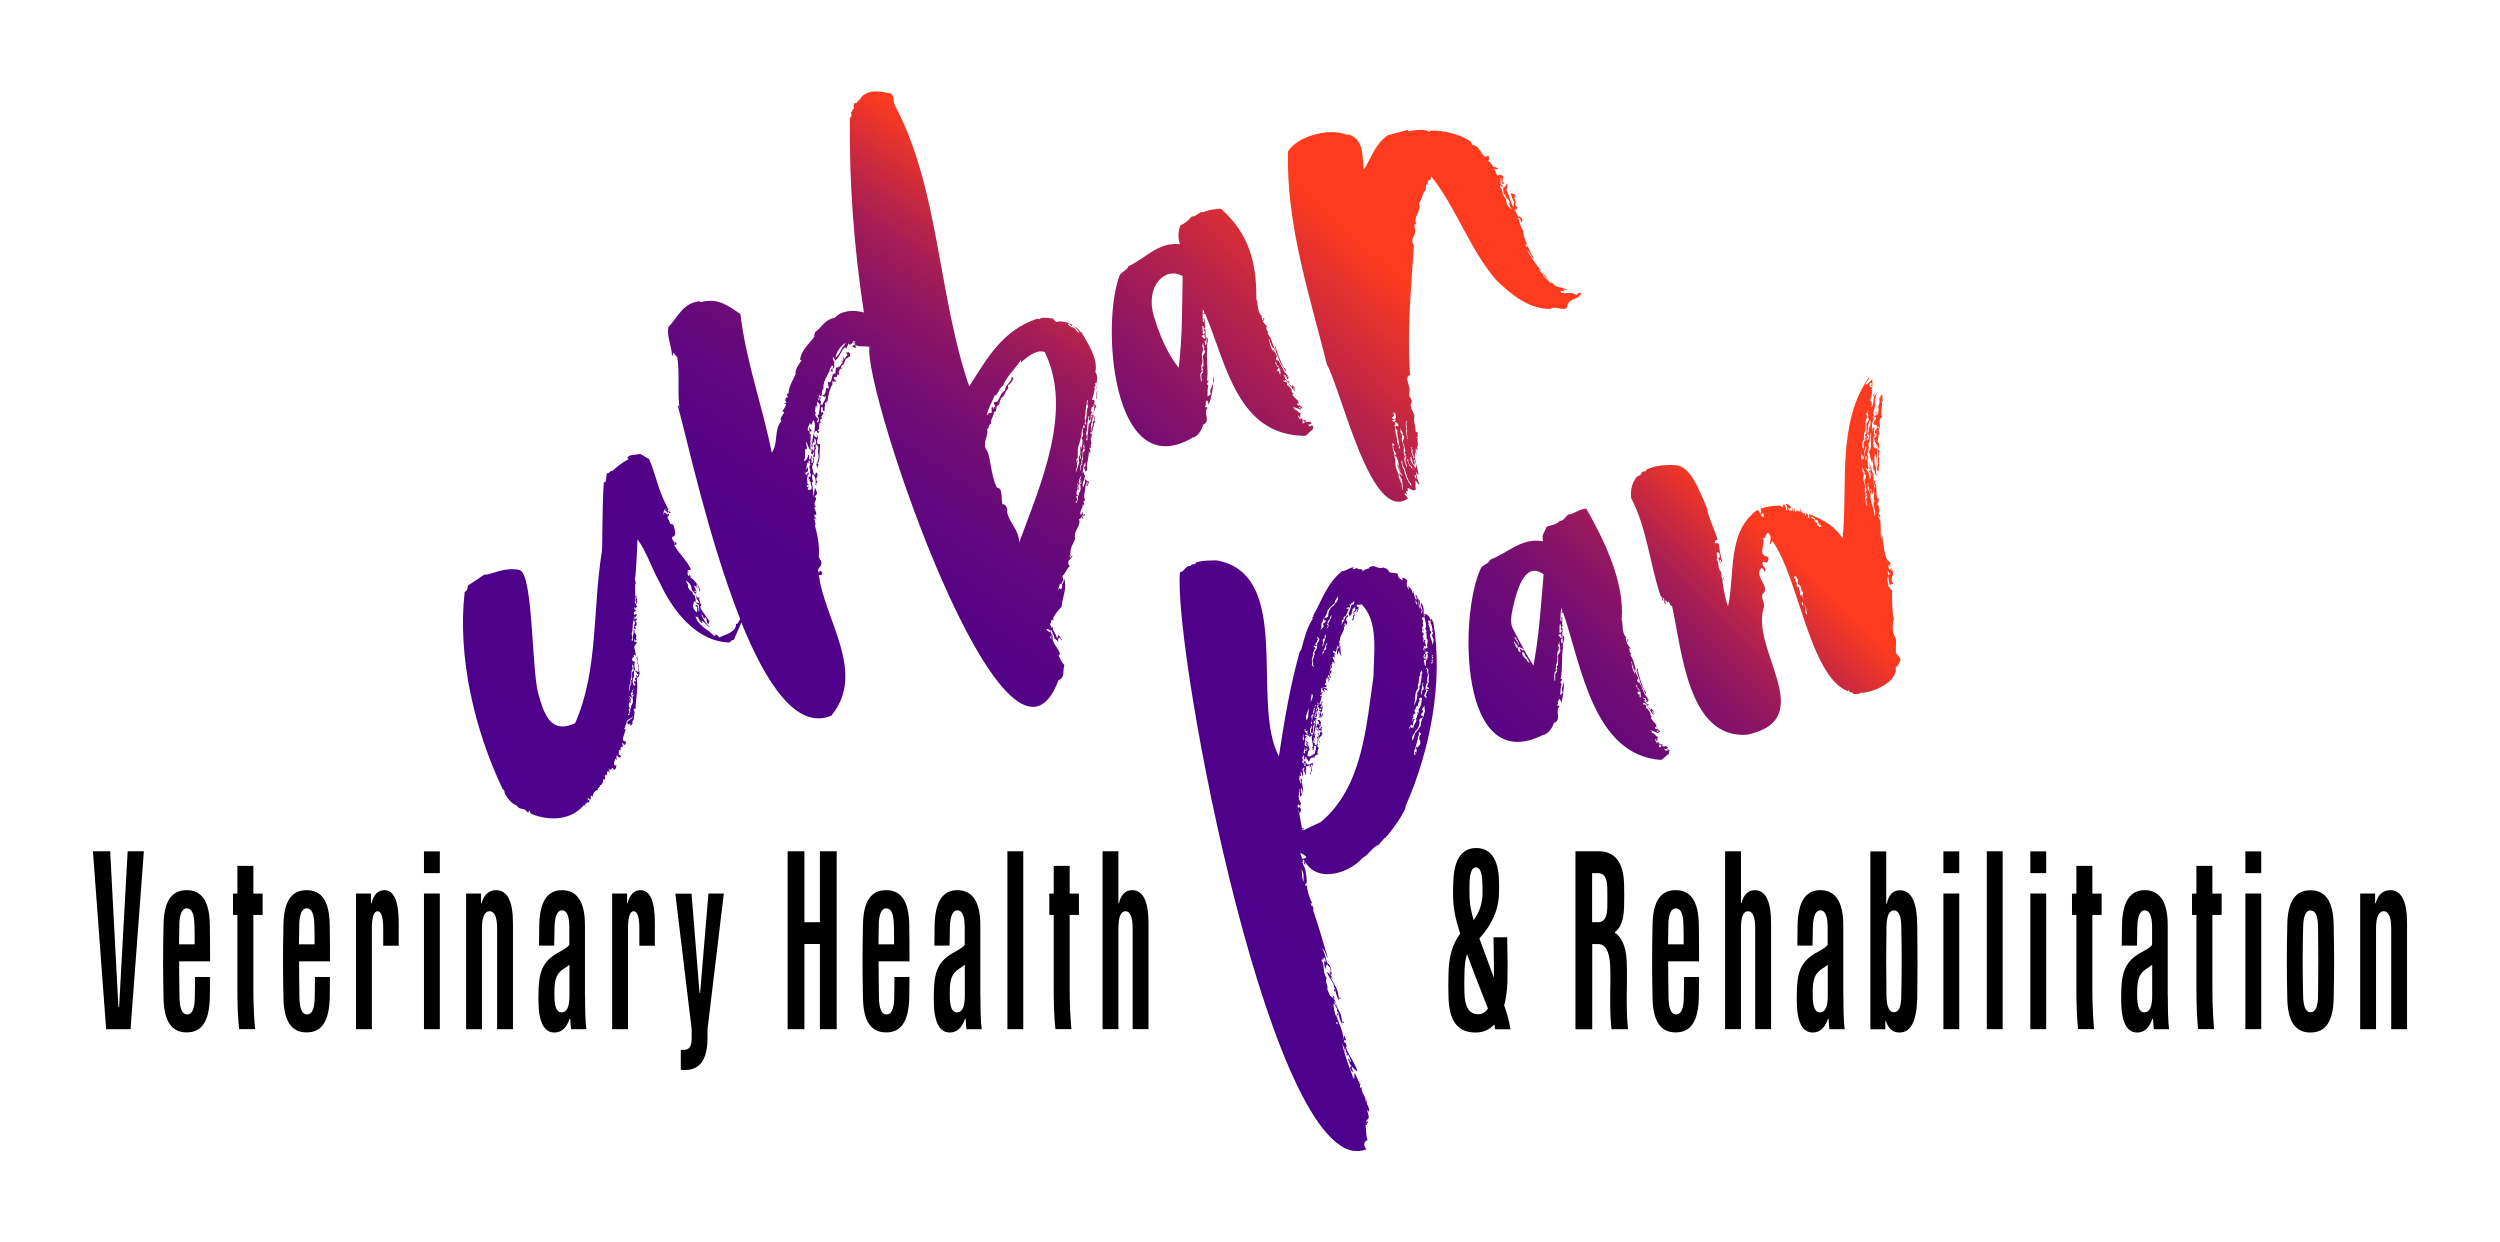
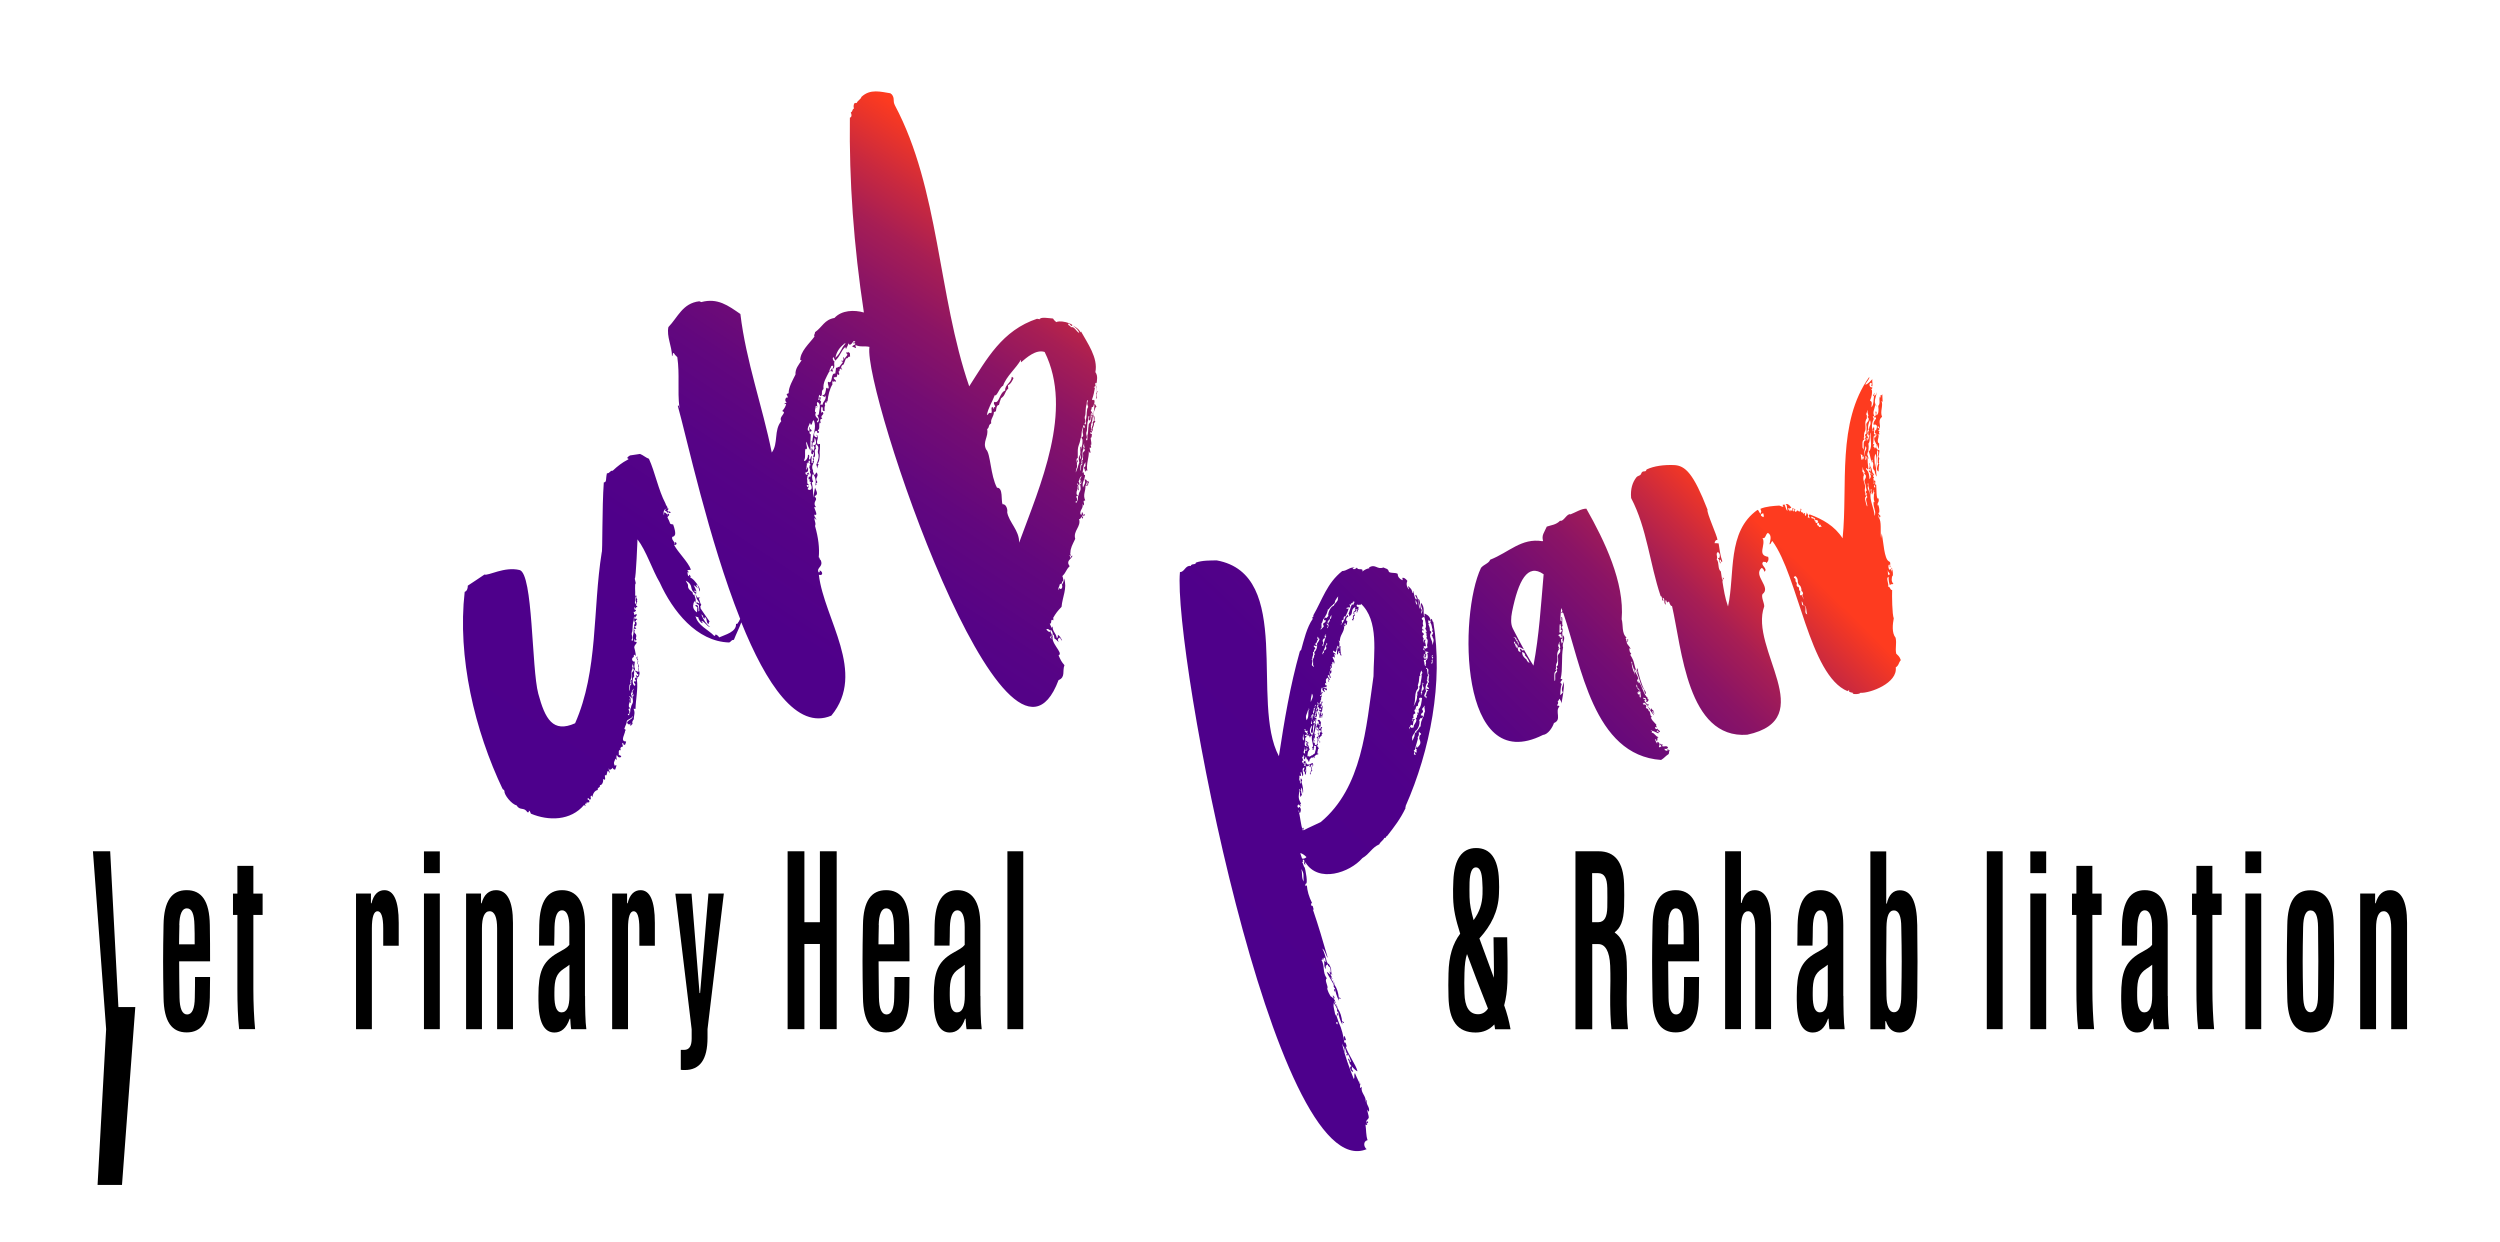
<svg xmlns="http://www.w3.org/2000/svg" xmlns:xlink="http://www.w3.org/1999/xlink" id="Subtext" viewBox="0 0 216 107.34">
  <defs>
    <style>
      .cls-1 {
        fill: url(#linear-gradient);
      }

      .cls-1, .cls-2, .cls-3, .cls-4 {
        stroke-width: 0px;
      }

      .cls-2 {
        fill: url(#linear-gradient-2);
      }

      .cls-3 {
        fill: url(#linear-gradient-3);
      }
    </style>
    <linearGradient id="linear-gradient" x1="53.27" y1="74.12" x2="97.67" y2="6.87" gradientUnits="userSpaceOnUse">
      <stop offset="0" stop-color="#4d008c" />
      <stop offset=".3" stop-color="#4f008a" />
      <stop offset=".42" stop-color="#560386" />
      <stop offset=".51" stop-color="#62077e" />
      <stop offset=".59" stop-color="#740d73" />
      <stop offset=".66" stop-color="#8b1465" />
      <stop offset=".72" stop-color="#a71e54" />
      <stop offset=".77" stop-color="#c9293f" />
      <stop offset=".82" stop-color="#ef3627" />
      <stop offset=".84" stop-color="#fe3b1f" />
    </linearGradient>
    <linearGradient id="linear-gradient-2" x1="104.84" y1="82.45" x2="154.5" y2="31.8" xlink:href="#linear-gradient" />
    <linearGradient id="linear-gradient-3" x1="92.45" y1="52.08" x2="124.24" y2="16.56" gradientUnits="userSpaceOnUse">
      <stop offset="0" stop-color="#4d008c" />
      <stop offset=".1" stop-color="#530287" />
      <stop offset=".23" stop-color="#66087c" />
      <stop offset=".39" stop-color="#851269" />
      <stop offset=".57" stop-color="#af204f" />
      <stop offset=".76" stop-color="#e5322d" />
      <stop offset=".84" stop-color="#fe3b1f" />
    </linearGradient>
  </defs>
  <g>
    <path class="cls-1" d="M94.75,33.92c0-.07,0-.18-.01-.25.04-.03.02-.1-.02-.1,0-.04-.01-.1,0-.1.04.02.05-.07.03-.15-.02-.42.16-.8-.11-1.17.25-1.23-.69-2.51-1.25-3.53.02.04,0,.07-.03.09,0,0-.08-.16-.22-.29-.18-.16-.44-.29-.44-.29,0,0,.23.17.39.35.1.11.16.23.15.28-.24-.09-.42-.6-.71-.48-.04-.15-.2-.14-.25-.25.1-.29.28.35.38.05-.29-.22-.83-.33-1.14-.31-.12.01-.2.03-.26.06-.15-.12-.24-.23-.28-.31-.45-.03-1.05-.17-1.18.08-.03-.1-.14.03-.17-.07-3.06,1.01-4.38,3.51-5.89,5.85-2.71-7.89-2.58-17.06-6.42-24.28-.21-.42.02-.57-.27-.95-.06-.02-.09-.05-.11-.09-.85-.13-1.75-.41-2.51.31-.08.25-.33.29-.41.54-.02-.04-.09-.03-.21.02-.07.17-.08.32-.02.44-.18.06-.1.28-.28.34.1.24.08.4-.08.46-.07,5.42.33,11.04,1.21,16.83-.83-.24-1.92-.21-2.54.47-.88.15-1.04.78-1.68,1.23,0,.2-.13.19-.05.38-.4.56-1.28,1.31-1.23,2.11-.02-.04,0-.07.03-.09l.09.03c-.27.41-.56.73-.53,1.23-.22.45-.61,1.11-.59,1.61l-.18.08.13.3c-.24-.11-.34.35-.11.41-.16.07-.23.13-.21.16.08-.03.13-.03.15,0-.05.21-.16.4-.32.57.08.19.06-.04.14.15-.08.25-.41.44-.24.75-.66.79-.23,1.92-.82,2.71-.81-4.03-2.22-7.87-2.71-11.97-1.06-.73-1.96-1.41-3.38-1.03l-.17-.07c-1.45.17-1.85,1.38-2.67,2.23-.17.81.31,1.67.31,2.51.15-.14-.03-.2.16-.28.05.12.15.24.3.37.22,1.52,0,2.85.18,4.35-.06.12.02-.27-.14-.15.76,2.7,2.67,11.56,5.39,18.41-.06.15-.14.29-.25.43-.05.03-.08.02-.11-.03.08.74-.96.97-1.45,1.2-.08-.13-.19-.22-.33-.26.03.04,0,.09-.09.14-.52-.55-1.44-.9-1.63-1.73.03.05.11.09.25.12-.02.14.24.54.38.5l-.12-.2c.29.05.47.49.76.54-.32-.23-.58-.61-.77-1.1.14.08.2.18.16.31.03-.02.05-.02.08-.03.05.1.09.15.1.09-.02-.03-.04-.07-.05-.11.24-.07.1.55.36.58-.05-.09.07-.22.07-.22,0,0-.85-1.21-.84-1.24.09.09.11.07.03-.05.08-.12.13-.22.07-.18-.11-.18-.09-.33-.2-.51l.13-.08s-.29-.04-.28-.02c.03-.14-.4-.57-.09-.31.17-.23-.26-.08-.09-.31.03.05.07.15.14.09-.07-.2-.16-.37-.25-.54.14.09.27.18.37.29-.05-.1-.24-.34-.06-.32.05.09.14.27.21.59.14-.16-.19-.66-.49-.98-.18-.19-.39-.26-.37-.31l.11.03s-.16-.33-.16-.13c-.06.22-.19-.21-.11-.34l.08.13c0-.09-.05-.17-.13-.25.16-.01.3-.03.32-.04-.26-.7-1.11-1.47-1.47-2.16.26.11.31-.24.06-.21.05.09.05.15.01.17-.03-.3-.28-.34-.22-.63.09-.02.15-.04.22-.14.11-.16-.03-.65-.14-.94-.09,0-.17-.02-.25-.06-.06-.17-.13-.35-.24-.54.03-.16.23-.15.11-.32-.27,0,0,.08-.13.15,0-.22-.17-.15-.21-.32l-.03.1-.05.03.03.05-.03.12c-.07-.24-.02-.44.16-.57l-.06.2c.08-.01.16.04.25.19-.01-.27.08.1.24-.05-.11-.21-.18.02-.29-.19.09-.05.11-.12.06-.21-.2.12-.12.02-.04-.04,0-.01,0-.02-.02-.03,0-.05-.12-.14-.17-.34-.6-1.13-.9-2.71-1.42-3.84-.28-.1-.5-.32-.77-.42-.42.07-.71.11-.87.13-.57.36.15.21-.25.4-.39.2-.81.51-1.24.92-.25-.03-.25.25-.5.22-.12.5,0,.78-.27.79-.16,2.14-.1,6.09-.18,6.05-.79,4.94-.29,10.21-2.3,14.76-1.92.86-2.59-.37-3.18-2.55-.59-2.18-.44-10.4-1.62-10.69-1.31-.32-2.7.52-3.03.39-.42.3-1.02.67-1.44.96,0,.28-.08.46-.27.54-.64,5.62.85,11.95,3.31,17.1l-.06-.14c.09.22.11.03.19.25-.06.29.61,1.14,1.04,1.23.3.5.64.11.94.6.26.05,0-.26.21-.09l.09.21c1.52.64,3.44.63,4.6-.76.02.05.07.09.13.11-.08-.19-.06-.26.08-.2-.1-.22.23-.03.25-.19-.05-.11,0-.07-.05-.18-.03.15-.18-.08-.08-.11.05-.02.09.02.13.11.28.02-.04-.28.19-.34l.06.14c.06-.37.23-.58.48-.63-.12-.21.28-.2.16-.41.23.03.35-.38.27-.54.35.24.11-.23.19-.34.21.17.11-.29.26-.37.04.09.1.16.16.18-.1-.24-.13-.36-.08-.39-.03.26.29.05.31-.05.06.14.14.19.23.15.08-.2.11-.33.09-.38l-.14.06c-.13-.3-.03-.33.07-.62.02.05.06.08.13.11-.06-.14-.07-.28-.01-.42.08.19.19.25.34.19l.04-.1c-.14-.05-.21-.1-.23-.15.07-.17-.07-.21.09-.38l.1.04c-.08-.19-.02-.3.19-.34-.06-.14-.08-.25-.05-.31.16.04.02.25.24.15.08-.2.1-.29.05-.27-.52,0-.05-.68-.06-.9.05-.02.05-.08,0-.17-.21.12.16-.45.14-.65.01-.2.5-.25.51-.49.02.05.02.1-.02.12.02.19-.78.38-.29.63.14-.06.2-.12.18-.16.04.13-.15.09-.05.27.1-.04.08-.13.18-.16-.12-.28.18-.4.1-.48.02-.3.14-.5-.02-.83.11-.05.07.06.17,0,.02-.84.23-1.69.12-2.52.03-.07.05-.15.05-.18-.01-.07.06-.03.1-.08s.06-.14.08-.26c.01-.12-.09-.35-.07-.41.02-.06.03-.24-.01-.32-.04-.07-.09-.19-.08-.22.01-.03.05-.13.05-.13l-.05-.08.04-.05s-.08-.03-.08-.13.03-.15,0-.14c0,0-.11.07-.05.18.06.12.12.21.1.23s-.06.15-.03.2c.03.05.07.1.06.19s.07.14.03.21c-.04.06-.03.12,0,.17.04.05-.02.16-.02.16,0,0-.28-.17-.3-.1-.02.06.08.03.12.1.05.07.08.17.08.19s.06-.03.07-.03.03.01.03.1-.06.09-.06.09l-.17-.1s.09.13.08.25c0,.03,0,.06,0,.09l-.05-.11c-.1.04-.12.11-.08.2.05-.02.08,0,.1.04l-.07.03c.05.09-.03.13-.07.03-.19.19.2.22.01.42-.28-.14-.14-.7-.14-.7.11-.04,0-.09.11-.13-.09-.18.02-.28-.03-.44,0-.02.01-.05.02-.07.06-.04.08-.1.05-.18-.09-.2,0-.37,0-.59-.22.09-.36-.31-.08-.39-.04-.09-.02-.16.08-.2l.06.14c.08-.22-.16-.83-.1-.8-.03-.18.4-.42.09-.46-.12.06-.11-.15-.06-.23l.06.14c.21-.08,0-.13.05-.26.06-.14.02-.3-.06-.35-.08-.07-.1-.17-.04-.3-.14-.02,0-.21.04-.1.22-.09-.08-.11-.09-.21.28,0,.19-.34.19-.34-.04-.11-.09,0-.13-.11.17.07,0-.28.21-.09l-.06-.14s-.1.02-.17,0c.09-.25.11-.15.19-.34-.02-.08-.17-.02-.24.02.04-.17-.19-.37.15-.23-.21-.18.1-.03-.02-.24-.06.14-.16-.13-.09-.21.04.09.08.13.13.11-.11-.23.19.03.08-.2-.24-.03.14-.38-.03-.49l.06-.03c-.05-.13-.19-.37-.05-.31,0,0,0-.04,0-.09-.05.08-.1.08-.14-.02.03-.18-.07-1.06.06-1.01l-.1-.43c.11.18.25-3.61.24-3.38.76.98,1.29,2.67,1.92,3.72,1.12,2.47,3.19,5.11,6.01,5.19.2-.1.15-.22.4-.23.21-.54.46-1.01.64-1.51,2.15,5.32,4.8,9.33,7.78,8.06,3.07-3.73-.62-8.33-1.08-12.17.4.13.35-.32.05-.38.05.12.03.18-.07.17-.22-.45.46-.45.17-1.08-.11,0-.06-.24-.16-.21.08-.8-.03-1.7-.32-2.72.13-.27-.13-.51-.02-.71.05.12.1.17.14.15-.06-.17-.2-.22-.18-.42.4.16-.02-.5,0-.65.09-.05.06.05.15,0-.17-.17-.17-.38,0-.65.01-.21-.06-.12-.13-.3.39-.13.13-.47.04-.73-.06.29-.11.57-.14.85-.02-.47-.04-.85-.14-1.3l.12-.05c-.12-.28-.13-.52-.02-.7.23.3.29.65.2,1.03.03-.04.07-.08.13-.1-.18-.09.09-.13.04-.23-.28-.35.23-.47-.07-.82-.15.15,0,.14-.19.22-.1-.24-.14-.37-.1-.39-.27-.48.25-.63.03-1.08-.2.08.21.28-.11.29.15.03,0,.23-.05.14-.01-.21-.02-.35.03-.59-.18.06-.04.25-.22.31-.09-.17.05-.25-.04-.41-.23-.03.05.16-.09.11,0,.16-.14.35-.24.4-.05.02-.09.02-.1-.04.19-.23.03-.76.14-.99l.09.03c.11-.24-.11-.41,0-.65.08.3.2.56.34.78-.02-.52-.01-.88.02-1.44-.03,0-.04.01-.06.02-.1-.18-.02-.22-.03-.41.06.06-.06.24.13.16.15-.18-.23-.15-.1-.39-.19.06.06.28-.14.35-.18-.15.08-.52.13-.7l.08.18c.18-.06.07-.34.26-.4.27.71-.11,1.18-.13,1.84-.1.05.01-.08-.09-.03.13.25-.06.3.06.55.12-.13-.08-.54.2-.45,0-.23,0-.36.05-.38.17.4.12.61-.15.64.2.22.08.26,0,.5l-.1-.24-.06.03c.09.16-.11.35.06.47.1,0,.13-.03.09-.11-.03-.08-.02-.09.06-.03.09.17-.11.27-.02.44.33-.14-.09-.7.24-.75-.06-.02-.07-.16-.04-.41.45.28.03.54.23.88.01.08.02.19,0,.31-.05.28-.19.57-.19.57l.1.33.02-.19.08-.19h-.12s.12-.1.17-.34c.03-.19.07-.45.03-.68.03-.21.05-.45.04-.71-.2-.03-.07.07-.21.02-.18-.33.19-.52-.07-.83-.08.1.18.25-.04.23-.41-.1-.06-.79.08-.47-.03.24.27.01.12-.05-.06-.02-.08-.06-.05-.12l.06-.03c.11-.24-.02-.37.09-.61.06.02.09.05.11.09-.12-.28-.09-.41.11-.41-.28-.29.26-.34.03-.58-.06-.02-.08,0-.08.07-.05.1-.11-.45.01-.54.2.19-.08.36.24.39-.03-.28,0-.45.06-.52h-.04c0-.18-.02-.33.16-.16-.05-.12-.03-.18.07-.17.04-.48.19-1.1.43-1.47-.03-.08-.03-.18.02-.29.09-.05.02.14.11.09.02-.23.06.11.18-.08-.03-.09-.31-.22-.16-.36.09.19.08-.12.23.04-.02-.04,0-.15.07-.32l.05.12c.12-.04.1-.08.02-.29.19-.08.01-.14.16-.28.03.08.09.1.17.07-.19-.09-.09-.36.11-.41.1-.24.11-.27.2-.52.1,0,.16-.02.18-.08.02-.06.08-.08.18-.08l-.02-.3-.16-.12c.08.2-.17-.09-.15.14.27.12-.13.31-.14.49-.05-.12-.1-.17-.14-.15.06.14.08.39-.16.28.08.19.06-.04.14.15-.13.15-.19.27-.32.42-.05-.09-.18.12-.27.04,0,.2-.05.33-.06.52-.44-.12-.17.98-.62.7-.11.15.22.69-.07.57,0-.07-.04-.07-.1,0-.02.13-.07.69-.32.57-.02.06.05.12.23.19-.04-.08-.03-.13,0-.15.2.31-.23.56-.21.8h-.21c.09-.24.1-.34.02-.3-.09-.17.08-.18-.01-.35-.24-.03.09.34-.19.22.11-.19-.02-.34.17-.43-.04.12,0,.15.11.09.11-.23-.05-.39.18-.58-.06-.57.25-1.01.49-1.5l.18-.08c.04.08.07.11.11.09.03-.07.02-.14,0-.22.29-.19.07-.43.18-.68-.08.04-.26-.32-.08-.36l.13.3c.42-.34.48-.81.85-1.16.06.02.08.08.08.18.07-.22.19-.29.2-.52.18.35.41-.16.48-.21.02.1.17-.04.11.09-.05.14-.15-.08-.15.14.12-.05.18-.03.17.07-.16.07-.25.13-.27.19l.34.14c-.05-.12-.07-.21-.04-.27.38.2.8.06,1.19.16-.56,3.79,11.92,40.56,16.34,28.79.62-.25.31-.79.51-1.29-.25-.28-.33-.44-.51-.85.5-.19-.88-1.16-.43-1.81.08.17.02.22.1.39.04-.02.15.08.34.28-.09-.2-.09-.32-.01-.35l.05.12c-.03-.08-.01-.14.07-.17.07.16.13.25.19.27-.12-.28-.24-.44-.36-.49-.06.13.07.19-.1.26-.08-.47-.36-.49-.36-.99-.09.04,0,.08-.09.11l-.16-.36c.24.04,0-.49.31-.28-.04-.11.06-.06-.02-.21.23-.4.4-.62.73-.96.07-.86.51-1.6.22-2.45,0,0-.07.51-.2.52.13.28-.07.51-.22.31-.1.06,0,.15,0,.15-.23,0,.09-.38.02-.44.1-.09.18-.13.24-.1-.03-.08-.04-.15-.02-.21l.03.06c.1-.09.1-.26,0-.5.36-.35.27-.5.63-.85-.35-.48.12-.58.25-.9-.21-.04-.07.21-.21.16.08-.07-.15-.25-.02-.21.02.04.05.05.09.03-.1-.17-.04-.27-.04-.27-.01-.36.19-.71.35-1.05.02-.04.04-.09.06-.13-.2-.7.54-1.05.33-1.71.15.05.12-.16.27-.19-.04.02-.04.07,0,.15.18-.06,0-.12.04-.19-.08.04-.08.04-.06-.02.02-.06.05-.05.09.03.1-.16.21,0,.13-.2-.05-.1-.11.28-.18.08.19-.05-.06-.18.04-.23-.24-.03.06.28-.21.16-.08-.4.3-.49.17-.93l.08.18c.14-.16,0-.24.02-.44.08.19.02-.06.15,0-.24-.49.05-.8.01-1.29.27.04.26-.09.22-.15.05-.03.08-.08.08-.13,0-.07-.06-.11-.16-.11.04.09.05.16.05.22-.02-.01-.04,0-.03.04.03.08,0,.1-.12.05.11-.13.17-.49-.12-.45.15.31-.04.44-.13.7-.12-.44.17-.66.18-1.08-.13.03-.11-.16-.1-.24l-.12.05c.07-.24.04-.81.31-.92-.16.15.07.34-.17.43-.03.2.07.07.02.21.08-.04.11.03.03.06l.05.12c.1-.06-.05-.17.18-.08-.13-.58.16-1.11.12-1.69.05.12.1.17.14.15.02-.2-.08-.27-.06-.47.26.11.03-.17.1-.26l.03.06c.06-.35-.13-.67,0-.65.04-.05.06-.17.06-.32-.12,0-.17-.04-.12-.15.04-.02.08-.01.13.08,0-.04,0-.06,0-.1.03,0,.02-.02-.01-.05.06-.04.11-.15.06-.2.01-.15.16-.33.11-.48.02-.03.07-.09.11-.15,0,0,0,0,.01-.01.01-.02,0-.02,0-.03,0,0,0-.01,0-.02,0,0,0,0,0,0,0-.02-.02-.02-.07,0,0-.04,0-.14.01-.24.02,0,.03,0,0-.06,0,0,0,0,0-.01,0-.06-.02-.11-.05-.15-.08-.1,0-.35.05-.5.08-.08.01-.22.17-.27-.07-.16-.13-.25-.19-.27.02.27-.03.58-.03.58,0,0-.02.16-.04.23-.05.24.03.42.03.42,0,0,0,.08,0,.16h0s0,.02,0,.04c0,.01,0,.02,0,.03,0,.02-.02.04-.04.06-.02.02-.02.03-.02.04-.01.01-.02.03-.02.05-.01,0-.02-.02-.04-.03.05.12.05.24-.02.37-.05.1-.05.17,0,.23-.02,0-.03-.02-.07-.02.08.17-.02.11.01.21-.01,0-.02.01-.02.02-.02-.02-.04-.04-.06-.08l.06-.03c.03-.19-.12-.27.02-.44l-.06.03c.11-.29.17-.6.17-.93-.33-.01.11.33-.17.23.05.12.06.2-.02.23.07.06,0,.16-.11.29-.02.04-.06.08-.06.15,0,.1-.02.19-.03.25-.01.06-.01.29-.03.44-.02.15-.04.18-.05.19,0,0,.01.3,0,.38s-.08.06-.08.06c-.08-.07,0-.14.03-.21.03-.07-.04-.24-.05-.34s.01-.15.04-.22c.03-.07.03-.29.04-.42,0-.13.03-.43.07-.49.03-.05.03-.25.03-.25,0,0,.01-.15.03-.17.01-.02.05.03.06.06.01.03-.04.09-.05.21,0,.06.05.09.08.15,0-.05-.02-.06.05-.08.06-.14.02-.6.09-.61.25.01-.2.11.05.12.2-.06-.24-.35-.04-.41.02-.1,0-.3.13-.2.05-.18.24-.52.07-.67.04.1-.14.06-.15,0,.13-.32.2-.72.26-1.04-.16.08-.11-.02-.03-.06-.02-.04,0-.05.06-.03.06-.12-.11-.25.08-.32l.03.07s0,.02,0,.03c0,0,0,0,0,0-.01.04-.02.07,0,.11-.01.06-.03.14-.03.19l-.04.02.03.06s0,0,.02,0c.01.08.03.27.03.27l-.02.15s-.04.03-.01.1c0,.04,0,.09,0,.12-.03.03-.04.05,0,.1,0,.02,0,.04,0,.05-.03.03.01.06-.06.09.06.02.1,0,.12-.05,0,0-.03-.09-.03-.1,0-.02,0-.04,0-.05,0-.05,0-.1,0-.15.02-.04.03-.06.01-.08.01-.03.03-.09.04-.13l.04-.02-.03-.06h0ZM54.74,59.46c0,.06,0,.12-.03.18-.04.05-.08.1-.07.14s.04.1.04.1c0,0-.01.08-.02.1,0,.02-.06.04-.06.04,0,0,.08.08.09.05.01-.04.04-.15.05-.13,0,.02,0,.2-.03.22-.03.02-.07.03-.07.03l.04.3s.04.18-.06.34c-.09.15-.1.28-.1.29,0,.02-.05.14-.06.15,0,.02,0,.25-.02.28-.03.04-.09.25-.09.25l-.11-.03s.03-.12.07-.11c.04,0,.05.07.05.07,0,0,.02-.2.02-.25,0-.05-.1-.17-.06-.23.04-.06.07-.02.07-.02,0,0,.06-.02.05-.05s-.1-.09-.1-.1-.02-.18,0-.23c.02-.05.09-.25.09-.27s-.03-.17-.04-.2c-.01-.04.03-.01.05.06.02.07.02.3.02.3,0,0,.06-.02.06-.05,0-.03-.04-.26-.03-.3,0-.05-.13-.21-.11-.25s.11.07.15.17c.05.1.05-.18.05-.18l-.07-.16.08-.19v-.04s.05-.11.07-.13c.02-.02-.01.04.03-.04.04-.08.06-.1.06-.1ZM54.69,57.31c.04-.06,0,.11,0,.11l.03.13.02.11-.06.06s.04.03.07.09-.03.17-.03.17c0,0-.1.09-.12.16s.03.17.01.29c-.02.12-.01.23-.01.28s-.06.06-.08.08.05.15.05.15l-.06.05s.05.07.03.14c-.02.06-.03-.02-.08.08-.05.1-.01.35-.04.44-.03.08-.04,0-.04-.06s-.01-.31,0-.35c.01-.05.03-.12.08-.14.06-.02.02-.09.02-.09h-.04s.04-.08.04-.08c0,0-.03-.19.05-.34.08-.15,0-.42.04-.6.04-.17.09-.19.09-.19l-.02-.08.03-.05s-.07-.05-.05-.13c.02-.07.07-.2.07-.2ZM54.78,53.26s.05.03.06.06-.04.09-.05.21c-.01.12.08.26.08.31s-.08.11-.08.2-.02.19-.03.25c-.01.06-.01.29-.03.44-.02.15-.04.18-.05.19,0,0,.01.3,0,.38s-.08.06-.08.06c-.08-.07,0-.14.03-.21.03-.07-.04-.24-.05-.34s.01-.15.04-.22c.03-.07.03-.29.04-.42,0-.13.03-.43.07-.49s.03-.25.03-.25c0,0,.01-.15.03-.17ZM54.88,51.91s-.01-.15-.01-.26.08-.11.08-.11c0,0-.05.11-.05.13,0,.02.04-.04.02.09-.01.13.03.22.05.29.01.08-.08.17-.08.17,0,0,0-.05,0-.09s-.04-.07-.04-.07l.03-.07-.02-.05s.03,0,.03-.04ZM59.91,52.15c.17-.47.18.02.18.02l.02-.37s-.1-.37-.13-.43c-.03-.06-.09.05-.09.05l-.06-.26s-.38-.24-.38-.46-.03-.24-.1-.34c-.06-.1-.1-.19-.1-.19,0,0,.39.18.46.5.06.31.1.37.25.51s.21.42.22.5c0,.07.29.41.25.45-.04.04-.25-.12-.25-.12v.15s.19.08.2.11c0,.03.04.5.04.5l-.08.06s.03-.15-.02-.39-.26-.16-.25-.12c0,.04.18.14.18.14l-.03.45s-.47-.28-.3-.75ZM69.62,40.83s.13-.06.13-.06c0,0,.09-.05.07-.27,0-.08-.06-.16-.06-.13s-.04.22-.08.21c-.03,0,0-.17.02-.28-.09-.03.12-.13-.04-.23.1,0,.13-.03.09-.11.27.12-.03-.19.21-.16.09.2-.11.19.1.39-.2-.01-.07.11-.14.19l.05.14s0,.01,0,.01c0,0,.02.04.04.11.03.12.01.11-.04-.02,0,.1,0,.23.06.3.09.11-.07.39-.05.31.02-.08-.1-.04-.1-.04l-.03.23.09-.04c.03.07.02.12,0,.17,0,.02.02.04.03.08.02-.01.03-.02.08,0,.03.06,0,.1-.03.14.02.04.03.06.05.11.2.48-.15.45-.15.45-.27-.06-.06-.16-.05-.26,0-.05-.02-.05-.06-.06,0,0,0,0,0,0,.01.09-.02.1-.09.04.01-.03.02-.04.03-.06-.02,0-.04-.02-.05-.05-.05-.11.19.02.19-.02s-.14-.16-.14-.16v-.29c-.04-.1-.04-.15,0-.15,0-.04,0-.08,0-.12,0-.04.02-.08.06-.12l-.05-.12c.09,0,.13.03.1.06.05-.04.09-.07.09-.07h-.06s-.04-.18-.05-.13c0,.03-.06.06-.11.07.03.06.03.14-.09.12l-.08-.18s.04,0,.06,0ZM70.83,35.21c-.03.25-.06.46-.09.61l-.12.05c.08.2.23.39.05.62-.23,0,.08-.22.02-.29-.16-.14-.35-.32-.18-.57-.2,0-.03-.36-.03-.56.21,0,.03.09.08.18.15-.17-.06-.31.06-.52.17.07.24.23.21.48ZM71.95,31.8c-.04.12-.06.17-.06.15s-.04-.12-.04-.12c0,0-.04.23-.19.25-.02,0,.06-.27.12-.33.06-.06-.03-.1.09-.14.11-.04.11.03.11.03,0,0,.02.04-.02.16ZM72.65,30.28c-.11.24-.27.45-.47.63.08-.46.32-.85.71-1.16.02-.06.08-.08.18-.08-.17.17-.3.37-.41.61ZM90.78,54.46c.07-.04.1.06.15.17s.02.27,0,.32c-.02.05-.16.05-.13.07.03.02.04.22.04.22,0,0-.04-.09-.1-.16-.06-.07.13-.14.13-.14v-.15s-.09-.1-.1-.22c-.01-.13-.06.05-.12.03s-.25-.2-.25-.2c.14-.17.31.11.38.07ZM88.05,46.87c.03-1.04-.89-1.76-1.03-2.62.06-.2-.08-.73-.4-.68-.14-.28.07-1.46-.48-1.43-.57-1.07-.55-2.95-.94-3.31-.33-.65.23-1.1.09-1.75.25-.21.04-.3.35-.51-.08-.38.24-.57.23-.96l.18-.08c.02-.14.04-.56.26-.54.03-.15.09-.35.18-.58.41-.27.27-.52.63-.85-.04-.08,0-.19-.04-.27.24-.09.41-.43.5-.65-.09.05-.08-.12-.17-.07-.02.52-.61.66-.56,1.17-.52.2-.5,1.17-.93.98-.15.17.1.29.06.47-.12-.05-.15,0-.09.11-.06.04-.12-.09-.14-.15-.19.07.03.44-.12.55-.25-.11-.17.09-.36.16.1-.62.47-1.14.68-1.72.17.17.42-.71.72-.81.26-.81,1.16-1.55,1.53-2.24.04.08-.02.12.02.21.47-.39,1.28-1.14,2.04-.89,2.51,5.07-.4,11.54-2.2,16.46ZM92.98,40.53c.04-.09.09-.17.08-.25,0-.08-.02-.18-.02-.18,0,0,.02-.14.03-.17,0-.03.07-.07.07-.07,0,0-.07-.15-.09-.09-.01.06-.06.26-.06.23,0-.03.02-.35.05-.38.03-.03.08-.05.08-.05v-.53s-.02-.32.09-.59c.11-.27.13-.48.14-.51,0-.03.07-.24.08-.27,0-.03.03-.44.06-.5.03-.06.12-.44.12-.44l.11.06s0,.21-.03.2c-.04-.01-.09-.13-.09-.13,0,0-.05.34-.06.43-.01.09.08.31.03.41-.05.11-.07.02-.07.02,0,0-.06.02-.06.08,0,.05.09.16.09.19,0,.03,0,.32-.02.41-.02.09-.12.43-.12.47,0,.05.01.29.02.36s-.03.02-.04-.11c-.01-.13.02-.53.02-.53,0,0-.06.02-.07.08,0,.05,0,.46,0,.54s.11.38.08.44c-.03.06-.1-.13-.13-.3-.03-.18-.07.31-.07.31l.05.29-.11.33v.06s-.08.16-.12.3c-.05.14-.07.18-.07.18,0-.1.01-.22.05-.31ZM93.39,41.79s-.07.03-.07.03l.04.3s.04.18-.06.34c-.09.15-.1.28-.1.29,0,.02-.05.14-.06.15,0,.02,0,.25-.02.28-.03.04-.09.25-.09.25l-.11-.03s.03-.12.07-.11c.04,0,.05.07.05.07,0,0,.02-.2.02-.25,0-.05-.1-.17-.06-.23.04-.06.07-.02.07-.02,0,0,.06-.02.05-.05s-.1-.09-.1-.1-.02-.18,0-.23c.02-.05.09-.25.09-.27s-.03-.17-.04-.2c-.01-.04.03-.01.05.06.02.07.02.3.02.3,0,0,.06-.02.06-.05,0-.03-.04-.26-.03-.3,0-.05-.13-.21-.11-.25s.11.07.15.17c.05.1.05-.18.05-.18l-.07-.16.08-.19v-.04s.05-.11.07-.13c.02-.02-.01.04.03-.04.04-.08.06-.1.06-.1,0,.06,0,.12-.03.18-.04.05-.08.1-.07.14s.04.1.04.1c0,0-.01.08-.02.1,0,.02-.06.04-.06.04,0,0,.08.08.09.05.01-.04.04-.15.05-.13,0,.02,0,.2-.03.22ZM93.69,38.97s-.1.09-.12.16.03.17.01.29c-.02.12-.01.23-.01.28s-.06.06-.08.08.05.15.05.15l-.06.05s.05.07.03.14c-.02.06-.03-.02-.08.08-.05.1-.01.35-.04.44-.03.08-.04,0-.04-.06s-.01-.31,0-.35c.01-.05.03-.12.08-.14.06-.02.02-.09.02-.09h-.04s.04-.08.04-.08c0,0-.03-.19.05-.34.08-.15,0-.42.04-.6.04-.17.09-.19.09-.19l-.02-.08.03-.05s-.07-.05-.05-.13c.02-.07.07-.2.07-.2.04-.06,0,.11,0,.11l.03.13.02.11-.06.06s.04.03.07.09-.03.17-.03.17ZM93.93,35.35c0,.1-.02.19-.03.25-.01.06-.01.29-.03.44-.02.15-.04.18-.05.19,0,0,.01.3,0,.38s-.08.06-.08.06c-.08-.07,0-.14.03-.21.03-.07-.04-.24-.05-.34s.01-.15.04-.22c.03-.07.03-.29.04-.42,0-.13.03-.43.07-.49.03-.05.03-.25.03-.25,0,0,.01-.15.03-.17.01-.02.05.03.06.06.01.03-.04.09-.05.21-.01.12.08.26.08.31s-.08.11-.08.2Z" />
    <path class="cls-2" d="M135.13,58.91s0,0,0,0c0-.02,0-.03,0,0ZM144.27,64.84c-.1.08-.04.2-.1.31-.32.21-.33.31-.65.51-5.88-.41-6.9-8.21-8.45-12.69-.13-.17-.19.15-.17-.08.19-.08.02-.23-.02-.36-.02.46-.06.57-.06,1-.03.06.02.11.13.16-.03-.08-.04-.13-.1-.16.24.04-.13-.23.11-.2.07.19-.04.54.06.74l-.06.02.02.06c-.06.13-.24-.17-.07-.19-.04.01-.09,0-.15-.02-.03.18,0,.52-.03.7.11.05.15.04.12-.04.03-.03.05-.03.06-.03.06-.07.06-.12-.03-.16-.09-.05-.06-.09,0-.09l-.04-.14s.08,0,.13.06c.02.03.02.07,0,.09.04.02.06.05.04.1-.02.08-.01.16.02.24,0-.03-.04-.04-.07-.06.06.15.02.61.04.77-.11.03.06-.25-.13-.16-.01.1.01.23.07.39.15-.14.09-.48.09-.73.33.3-.16.73.04,1.1l-.02-.06c-.17.84-.01,1.9-.21,2.72.01.04.06.05.15.02-.04.22-.33.26-.05.44-.13.3-.1.64-.14.96.11-.07.17-.17.23-.23-.21-.33.04-.63.1-.93,0,.1.02.67-.22,1.89.02-.09-.1-.35-.18-.42-.03.09-.08.18-.15.25.07.07.06.16-.04.29.06.2.13-.06.19.14-.41.41.24,1.14-.47,1.42-.12.38-.51.99-.95,1.03-7.27,3.66-7.27-10.43-5.35-14.44.25-.3.68-.38.79-.7,1.63-.64,2.7-1.9,4.51-1.6l.06-.02c-.14-.51.09-.7.32-1.24.37-.13.81-.15,1.15-.51.3.12.6-.67.9-.55.41-.15.93-.5,1.37-.49,1.56,2.75,3.32,6.38,3.05,9.55.15.48-.02,1.23.43,1.59l-.12.04c.12.04.07.23.11.31.09-.03.03-.07.08-.1l-.04-.1s.08,0,.11.03c.03.03,0,.06-.06.09.01.07,0,.12-.08.14.08.26.26.31.34.57-.04.01-.08-.02-.11-.1,0,.28.06.44.18.49-.1.03,0,.08-.1.11.47.72.24.83.63,1.58.07-.13-.17-.29,0-.41.07.47.34,1.4.59,1.86,0,0,.01,0,.02.02,0,.03,0,.03,0,.05.1.03.14.21.1.29-.13-.04-.05-.24-.17-.29.02,0,.03,0,.04,0-.01,0-.02,0-.03-.02,0-.04.01-.06.02-.07-.37-.34-.45-1.41-.83-1.81.03.41.29.49.33.93-.22-.04-.03.31.05.33l-.07-.19c.38.36.42,1.18.88,1.49-.14,0-.12.04.04.12l-.08.17s-.03-.01-.04-.02c0,.04,0,.06-.06.05-.06-.01-.05-.06,0-.1l-.08-.22c-.12-.06-.11,0-.23-.06.09.28.07,0,.23.18-.32,0,.14.34.13.45l.04-.08c.1-.04-.02.08.08.04.06.18-.14.01-.1.11.07.16.23.21.28.39.03-.05.03-.1.02-.15.09-.02.06.1.14.14.04-.13.13.26.16.31-.11-.04-.07-.2-.15-.26-.08.2.08.23.13.41-.31-.28-.51-.79-.81-1.1-.1.02-.08.16-.15-.02-.09.37.28-.02.28.39-.16.17.24.08.17.29.25.09.09.49.34.57l-.12.04c.13.39.6.64.45.67l.07.19-.15-.02c-.06.15.23.27.17.08.05.18.2.15.26.33-.16.09-.14-.14-.25-.12-.18.17.27.08.09.25-.26-.12-.35-.18-.65-.26.03.1.22.04.07.19.33.06.3.34.63.4-.1-.01-.14.07-.12.25-.12.26-.06-.12-.17-.08-.07.1.11.29.13.37.04-.01.05-.06.02-.15.21.07.26.21.15.43.13.16.1-.06.15.02.19-.06-.11-.16-.03-.27.11-.02.07.14.23.06.01.04-.02.08-.1.11.16.17.39-.09.54.15-.05.11-.15.15-.31.11l.04.12c.17.08.27.1.21-.07.21,0,.04.2.21.06ZM131.02,55.27s.04-.08-.05-.16c-.09-.08-.17-.1-.21-.06l.12.04s.09.21.1.22c.02.02.09.14.1.15,0,.02.08.11.08.11,0,0-.07.08.03.16.1.08.1.04.1.04,0,0-.13-.05-.1-.09s.03-.14,0-.19-.1-.08-.1-.08l.04-.09-.12-.05ZM133.36,49.61c-1.38-.97-2.17.54-2.72,3.26-.1.52-.13,1.05.07,1.44.37.72.68,1.31.95,1.79-.07-.03-.14-.06-.2-.1-.13-.09-.24-.11-.23-.05,0,.06-.14-.15-.14-.21,0-.06-.1.02-.1.02l.06-.12-.13-.03-.02-.15s-.23-.13.02.25c0,0,.07.28.1.27s.03-.14.03-.16,0-.02.04.08.09.28.09.32c0,.04.21.15.21.14,0-.01-.04-.2-.06-.22s-.03-.1.02-.09c.05.01.15.1.15.12s.09.05.12.03c.02-.01,0-.06.05-.05,0,0,0,0,.01,0,.36.64.63,1.09.81,1.36.5-2.65.64-5.17.88-7.89ZM134.83,56.15c-.04-.08-.1-.13-.1-.13l.08-.08-.03-.15-.05-.18s.05-.24,0-.15c0,0-.07.18-.1.29-.03.11.07.18.07.18l-.04.08.03.12s-.07.03-.13.28.07.63-.05.85c-.12.22-.07.49-.07.49l-.06.13.06-.02s.06.1-.02.13c-.08.03-.1.13-.12.2-.01.07,0,.41,0,.51,0,.09.02.21.06.09.04-.12-.03-.48.05-.63s.1-.02.12-.11c.02-.09-.05-.2-.05-.2l.09-.07s-.11-.19-.08-.22c.03-.03.12-.05.12-.11,0-.07,0-.23.01-.4.02-.17-.04-.32-.02-.41.02-.1.16-.24.16-.24,0,0,.08-.16.04-.24ZM134.79,55.01s-.05.04-.04.08c.06-.13.06.07.15.02.06-.05.07-.13-.05-.23.2.04,0-.12-.09-.08-.16.06-.14.13.03.21ZM131.9,56.98c0,.06.03.15.11.27-.18-.42.15.18.13,0-.05-.19-.16-.4-.42-.67.2.03-.21-.36-.2-.22-.02.24.13.45.38.63ZM141.26,58.23c0-.05-.02-.08-.02-.09,0-.01,0-.02,0-.03,0-.01,0-.02,0-.05,0-.08-.01-.11-.03-.1-.05-.15-.17-.5-.21-.64.03,0,.04-.02.02-.08-.03-.08-.06-.09-.08-.04l.04.12s0,0,0,0c0,.03.01.06.01.09,0,.08.02.17.03.18,0,.05,0,.09.02.1.03.11.08.3.12.35,0,0,0,.01.01.02.02.04.03.06.04.08,0,.02.01.03.02.04,0,.01,0,0,0,.02.04.12.06.13.04.02ZM141.68,59.81s.04.06.09.09c-.02-.06-.05-.14-.08-.22,0,0,0,0,0,0,0,0,0,0,0,0,0,0,0,0,0,0,0,0,0,0,0,0-.02-.05-.04-.09-.07-.13-.02-.02-.03-.02-.04-.02,0-.01,0-.03-.02-.05-.03-.04-.06-.04-.09-.03,0-.03,0-.07-.01-.13-.03-.22-.06-.24-.08-.04.05.14.08.2.09.19.02.03.05.06.07.08.02,0,.03,0,.03-.01-.01.01-.02.03-.02.07.08-.04.08.09.15.08-.02.05-.02.09,0,.12-.03-.06-.07-.1-.14-.11.04.12.01.16-.1.11l.07.19c.29-.11,0,.27.23.26.01-.1,0-.21-.02-.34,0-.04-.03-.07-.04-.1ZM115.25,85.5c.07.21.11.24.1.1,0-.14-.04-.17-.1-.1ZM115.81,86.29c.04-.06,0-.08-.06-.07-.02-.06-.05-.07-.07-.02-.01.02,0,.03,0,.04-.05-.48-.17-.85-.36-1.13-.01-.04-.02-.1-.03-.19-.04-.17-.02.04,0,.15,0-.01-.01-.04-.02-.05,0,.05.02.1.03.16-.02-.08-.06-.19-.11-.33,0,0-.02,0-.03-.02.05-.06.06-.09.02-.1-.04,0-.05.03-.03.08-.04-.05-.1-.18-.18-.38.02,0,.03,0,.04,0,.05.13.09.18.11.13-.03-.07-.05-.12-.08-.14.04-.03-.02-.12-.1-.2.07-.03.09-.09.04-.18-.06-.1-.1-.12-.13-.06.15.15.02.07.08.23-.11-.11-.24-.23-.29-.23.09.31.49.81.62,1.19-.03-.04-.05-.05-.04.04.05.14.08.18.09.14,0,0,.01-.01.01-.03.06.39.17.77.37,1.14,0-.08-.01-.14-.02-.22,0,0,.03,0,.06,0,0,.07.03.1.08.05ZM115.51,87.58c.07.21.11.24.1.1,0-.14-.04-.17-.1-.1ZM116.11,89.65c0,.24.05.31.18.19-.11-.37-.17-.43-.18-.19ZM121.44,69.82c-.45.94-.98,1.63-1.6,2.42-.19.05,0,.18-.23.15-.1.23-.34.33-.44.56-.67.3-.82.82-1.46,1.19-1.09,1.26-3.8,2.19-4.92.37-.04,0-.04.08,0,.21-.26-.11.03-.29-.15-.44-.23-.04.1.23-.14.18.08.1.23.72.21.41.08.28.34,1.55.09,1.49-.05.09,0,.35.11.1.03.5.18,1.02.46,1.58-.2-.07-.03.44.07.18-.03.05,0,.18.07.39l-.08-.04c.52,1.53.82,2.57,1.29,4.19-.19-.23-.22-.67-.48-.81.22.37.29.81.42,1.22.02-.03.04,0,.08.13.03-.08.08-.03.15.13,0,.03,0,.03.02.05.06.07.1.17.1.31,0,.21.04.37.13.48-.23-.16-.14-.44-.21-.68-.02,0-.08-.04-.19-.16v-.07s-.03,0-.04-.03c-.15.06-.2.18-.13.39-.29-.21,0-.7-.32-.93.03.08.04.25-.1.11.35.52.08,1.09.49,1.63-.26.16.18.7.03.89.09.3.18.48.29.65.06.03.16.11.26.21-.06-.16.07-.08-.08-.23.03-.06.07-.03.13.06.05.09.04.15-.04.18.08.09.14.17.1.2.03.02.05.07.08.14-.03.05-.06,0-.11-.13-.01,0-.02,0-.04,0,.08.2.14.33.18.38-.01-.06,0-.09.03-.08.04,0,.03.04-.02.1.01.01.02.02.03.02.05.14.08.24.11.33,0-.05-.02-.1-.03-.16.01.01.01.03.02.05-.03-.1-.05-.31,0-.15,0,.09.02.15.03.19.19.28.31.65.36,1.13,0,0-.01-.02,0-.04.02-.05.05-.04.07.02.07-.01.11.01.06.07-.04.06-.08.02-.08-.05-.02,0-.05.01-.06,0,0,.07.02.14.02.22-.2-.37-.31-.75-.37-1.14,0,.01,0,.02-.01.03-.02.04-.05,0-.09-.14,0-.1.02-.09.04-.04-.07-.19-.21-.42-.34-.64.01.03.02.06.03.08-.08.35.09.62.13,1.06.04-.02.04-.08.04-.15l.25.72c.27.59.42,1.2.5,1.81,0-.02.01-.03.02-.04.03-.07.09,0,.16.25.01.17-.03.15-.08.08.21.67.9,1.6,1.03,2.15-.08,0-.32-.22-.5-.43.09.28-.13.14.13.42-.05.1-.12.06-.22-.12-.09-.17-.06-.27.07-.32-.13-.16-.23-.31-.17-.36-.04-.04-.09-.12-.13-.25.05-.09.11.01.19.24.02,0,.04-.01.08,0-.12-.36-.22-.59-.3-.69.02.1,0,.16-.07.14-.08-.01-.06-.07.04-.17-.02-.02-.04-.03-.06-.03-.08-.25-.14-.43-.17-.58,0,.09.04.18.04.28-.02-.02-.02-.06-.04-.09.05.18.07.56,0,.26,0-.15-.02-.26-.04-.33-.07-.11-.13-.24-.19-.37.25,1.07.64,2.12,1.02,3.07.13-.23-.03-.29.1-.52.05.18.23.5.34.77.02-.15.05.08.04.1,0,.03.03.05.03.08.03-.16.13.15.02.03.02.1.02.18,0,.26.07.21.08-.19.15.02-.08.45.41.77.34,1.2.13.06-.08-.08.1-.11-.08.41.28.57.19.97-.04.02-.08-.03-.13-.16-.03.22.13.48.11.72-.14.23-.24.18-.19.41.08-.03.1-.08.08-.16.1.03.07.3-.07.18,0,.05.03.1.05.18-.09.03-.06-.06-.15-.02.07.43.03.91.18,1.33-.41.1-.33.6-.08.78-7.99,3.31-16.77-43.17-16.13-49.86.41,0,.45-.6.93-.53.07-.24.43-.06.45-.29.55-.2,1.24-.18,1.8-.19,6.68,1.22,2.88,12.27,5.37,16.92.48-3.16.96-6.03,1.81-9.07.1-.03,0-.08.11-.11.24-.86.49-1.96,1.01-2.7-.17-.15.13-.11.04-.29.79-1.38,1.18-2.78,2.5-3.83.39,0,.7-.39,1.07-.29l-.18.06c.08.11.21.09.39-.07.04.29.57-.03.46.34.22-.17.42-.26.6-.28l-.02-.07c.56-.34.69.22,1.24,0,.25.14.38.06.48.39.22.13.54.03.75.16,0,.23.13.42.4.55.04,0,.04-.08,0-.2.12-.04.27.04.44.26-.11.23-.08.47.11.73.08-.08-.12-.23-.03-.27.18.18.32.25.34.57.18-.04-.02-.12.08-.16.06.14.11.63.25.74-.08.17-.05.32.08.46.07-.14-.13-.29-.08-.46.21-.04-.21-.37,0-.41.22.34.21.82.28,1.22.13-.27-.1-.55-.09-.86.24.03.09.92.32.93-.05.11-.08.23-.08.37.29-.4-.06-.5,0-.97.37.44.14.79.28,1.22.07-.12-.03-.18.04-.29.34.16.49.36.48.6.06.03.07-.02.03-.14.2,0,.09.21.23.27.88,5.18-.27,11.1-2.39,15.9.03.12-.07.06,0,.21ZM123.76,56.89s.03-.06.06-.07c.04-.01-.02-.06-.11-.07.06,0,.12-.18.02-.15-.05.09-.02.18,0,.27,0,0,0,0,0,0,.04.05-.04.16-.02.19-.03,0-.03.02.02.07-.08.17-.08.24,0,.21.03-.05.06-.11.03-.2.08-.03.05-.06-.02-.08.01,0,.02,0,.05,0-.12-.05.02-.11-.04-.17ZM123.53,53.88l-.12.04c.13.4.12.23.13.58.04-.01.08.02.1.1l.03.04c-.32.36.15.63.08,1.1.08-.18.22-.57-.03-.68.28.13-.2-.24.06-.23-.03-.11.13-.14-.02-.27l-.06.02.08-.17c-.09-.21-.05-.46-.21-.62.16-.15-.13-.13-.15-.23-.05.25-.02.35.11.31ZM122.75,58.37l-.11.03c-.08.6,0,.35-.15.84.04-.01.05.05.03.17v.06c-.38.43-.14.92-.39,1.56.14-.24.4-.75.27-.97.16.24-.05-.38.14-.31.03-.17.15-.17.1-.38l-.05.02.13-.22c.02-.32.16-.66.1-.92.18-.17-.04-.21-.01-.35-.14.34-.16.49-.05.46ZM123.26,56.32h0s-.06-.08-.11-.1c.08.18-.12.26.13.37-.2.04.02.24-.21.21-.03-.11.07-.05,0-.21.01.04.04.06.08.04-.02-.14-.25-.2-.08-.04-.08.03-.1.13-.04.29.23.13.07-.06.21,0,.04.08-.09.08-.04.13-.02-.01-.05-.01-.11,0h0s-.04,0-.08.02l.04.11h0s-.02.02-.02.06c.02.02.03.02.04.03,0,.09-.01.15.04.27,0,0,.01-.01.02-.02,0,.01,0,.01-.01.03.07.07.09.06.06-.02,0-.03-.02-.03-.02-.04.04-.04.06-.1.05-.19,0-.06-.03-.1-.05-.12,0,0,0,0,0,0,0,0,0,0,0,0h.04c.02-.06.03-.09.01-.11,0,0,0,0,.01.01.17-.1.17-.46.07-.64.03,0,.05,0,.06,0,0,.02.03.02.07,0-.03-.08-.08-.11-.17-.08ZM123.04,54.46s-.09,0-.14-.02c-.13.24.08.18.13.37-.2.12-.08.28,0,.41-.04.01-.08.05-.1.1.04-.01.08.02.1.1-.08.03-.09.05,0,.07.08.02.08,0,0-.07,0-.14.05-.18.17-.13-.2.07.05.42-.02.56-.11-.05-.17-.03-.19.06.2-.06-.1.08.04.12l-.06.02c-.03.06.01.11.13.16l-.06-.19c.03-.05.06-.04.08.04.12-.04.2-.09.23-.15-.17-.2.18-.57-.13-.79.17-.14-.09-.23.08-.37-.09.04-.1-.12-.13-.16.04-.01.08.02.1.1,0-.14-.04-.26-.13-.37.15-.21,0-.67-.07-1.01-.03.06-.08.03-.17-.08.07.07.07.11.01.13-.15.07-.01.2.05.26-.02.18-.07.23.02.48-.18.05-.05.13-.12.25l.17.08ZM122.43,61.33s-.09-.03-.13-.07c-.21.17,0,.2-.02.39-.22.03-.18.23-.15.39-.04,0-.09.02-.13.06.04,0,.06.05.06.13-.09,0-.1.02-.04.06.06.05.07.03.04-.06.05-.13.12-.15.2-.05-.21,0-.12.41-.22.51-.08-.09-.15-.09-.2-.01.21.02-.13.04,0,.13h-.07s-.03.1.05.2v-.2c.06-.04.08-.02.07.07.13,0,.22-.01.26-.05-.08-.24.38-.47.17-.78.21-.07,0-.24.21-.32-.1,0-.05-.14-.05-.2.04,0,.06.05.06.13.05-.13.06-.26.02-.39.22-.14.25-.62.31-.97-.05.04-.09,0-.12-.14.04.09.03.13-.04.13-.16,0-.09.18-.05.26-.09.16-.15.18-.16.45-.19-.02-.1.1-.21.19l.12.14ZM115.57,88.52s0,0,0,0c0,0,0,0,0-.01,0,0,0,0,0,.01ZM115.45,88.4s0,.01.01.02c.01.03.03.05.06.07.02,0,.05,0,.05,0,0-.06,0-.12-.01-.18-.04,0-.08,0-.1.01-.02.02-.02.05-.01.08ZM114.36,82.76c-.03.13.07.37.19.35-.02-.04-.03-.12-.04-.23-.02-.12-.07-.15-.15-.13ZM114.14,54.27s-.04.07-.05.13c.01,0,.03-.02.04-.02,0,.02,0,.03,0,.01,0,0,.01-.02.02-.03.02-.02.04-.04.06-.06.06-.06.14-.12.16-.17.02-.08-.07-.11-.05-.22.02-.12.19-.1.2-.21,0,0,0,0,0,0,.06-.06.06-.12-.06-.1-.06-.05-.12-.09-.02-.18.07-.06.11-.07.13-.06,0,.02.03.03.08.03-.06-.07.23-.18.1-.22,0-.09.04-.38.22-.62.08-.1.13-.15.17-.17,0,0,0,0,0,0,.09-.03.14-.08.13-.13.09-.11.33-.35.32-.46.02-.07,0-.16.03-.26-.1.1-.15.19-.19.26-.05.07-.09.14-.09.2,0,.1-.05.15-.1.21-.02-.01-.05-.02-.08-.03.02.04.02.07.02.08-.01,0-.03.01-.09.06-.08.07-.23.22-.32.36,0,0,0,0,0-.02l-.06.02s.01.06.01.09c0,.01-.01.02-.02.03-.05.15-.04.14-.08.25-.03.09-.17.28-.26.46,0-.03-.01-.06-.02-.08-.01.1-.04.19-.08.27,0,.02,0,.03,0,.05-.03.05-.05.07-.06.09-.01,0-.02.01-.03.07,0,0,0,0,.01,0,0,.06-.02.13,0,.19,0,.03,0,.1,0,.17ZM114.9,53.49c.18-.05.09-.22.16-.33-.08.03-.14.14-.16.33-.05.02-.07.05-.08.09-.01,0-.03-.02-.05-.03.03.08,0,.14-.08.17l.06.19c-.06-.03-.1-.03-.15-.02.05.11.11.07.15.23-.08.03-.11.08-.08.17.08-.13.17-.2.08-.37-.01-.15.15-.2.12-.28.04-.03.05-.07.03-.13ZM114.57,55.81s.03-.05.03-.09c.01-.02.03-.04.06-.05.05-.03,0-.07-.03-.09v-.04s-.05.05-.04.09c0,.02-.02.05-.03.08-.04.03-.05.07-.04.12-.04.12-.15.34-.2.48-.03,0-.05.02-.05.04,0,0,.02.02.02.02,0,.02,0,.04-.01.05-.01,0-.03,0-.03.07.07.07.09.06.06-.02,0-.02-.01-.02-.02-.03l.03-.04s.02.03.05.04c.02-.05.02-.08.02-.12l.02-.03-.05-.04.09-.14-.05.11s.05,0,.15-.11c.1-.11,0-.24.01-.31ZM114.33,55.56s-.03.06-.02.09c-.01.02-.03.04-.06.06-.05.03,0,.07.04.08l.02.04s.03-.05.02-.09c0-.02.01-.05.02-.08.04-.03.05-.07.03-.12.03-.12.13-.35.16-.49.03,0,.05-.02.04-.05,0,0-.02-.01-.03-.02,0-.02,0-.04,0-.06.01,0,.02,0,.03-.07-.07-.06-.09-.06-.06.03,0,.02.01.02.02.02l-.03.04s-.02-.03-.05-.04c-.02.05-.02.09,0,.12l-.02.03.06.04-.08.15.04-.12s-.05,0-.14.12c-.09.12,0,.24.01.31ZM113.39,56.93s-.05,0-.09.03c.26.06-.11.55.13.58.03.08.06.1.08.04.03-.05.02-.1-.06-.07.01-.1,0-.2,0-.39,0-.09,0-.14-.03-.17.08-.04.15-.26.12-.37.01,0,.03,0,.07,0l-.04-.13s0-.02,0-.04c0-.02-.01-.03-.02-.04.21-.23.29-.49.24-.76.1-.13.32-.46.15-.44l-.08-.17c-.08.17-.06.23.06.19-.09.09-.13.19-.16.3-.05.11-.11.15-.16.12.01.09.22.11.15.23-.11-.05-.19-.07-.23-.06-.06.14.16.12.11.31-.15.04-.08.15-.09.25-.02-.03-.05-.04-.1-.02,0,.08,0,.17.03.22,0,0-.01,0-.02,0-.01.18-.11.25-.06.41ZM123.07,61.09s.03-.07.03-.13c-.01,0-.02.02-.03.03,0-.02,0-.03,0-.01,0,0-.01.02-.02.03-.02.02-.03.04-.05.07-.05.07-.13.14-.13.19,0,.08.09.1.08.21,0,.12-.17.12-.16.24,0,0,0,0,0,0-.05.06-.04.13.07.09.06.04.13.07.05.17-.06.07-.1.08-.12.08,0-.02-.03-.02-.08-.02.07.06-.2.21-.07.23.02.08.02.38-.13.64-.07.11-.11.16-.14.19,0,0,0,0,0,0-.09.04-.12.1-.11.15-.08.12-.28.39-.25.5-.01.07.02.16,0,.26.08-.11.13-.2.15-.29.04-.07.07-.15.06-.21,0-.1.03-.16.07-.22.02,0,.05.02.09.02-.02-.04-.03-.06-.03-.08.01,0,.03-.02.08-.07.07-.08.2-.25.27-.4,0,0,0,0,0,.02l.06-.03s-.02-.06-.02-.08c0-.01.01-.03.01-.04.03-.16.02-.15.04-.26.02-.09.13-.3.19-.49.01.03.02.06.03.07,0-.1.01-.19.04-.28,0-.02,0-.03,0-.05.02-.05.04-.08.05-.1.01,0,.02-.01.02-.07,0,0,0,0-.01,0,0-.06,0-.13-.02-.19-.01-.03-.02-.1-.02-.17ZM122.93,59.26s.02-.06,0-.1c0-.02.02-.04.05-.07.04-.04-.02-.07-.05-.08l-.02-.04s-.02.05,0,.1c0,.02,0,.05-.01.09-.03.04-.04.08-.02.12-.02.12-.08.36-.09.51-.03.01-.05.03-.04.05,0,0,.02.01.03.02,0,.02,0,.04,0,.06-.01,0-.02.01-.02.07.08.05.1.04.06-.03-.01-.02-.01-.01-.02-.02l.02-.05s.03.03.05.03c.01-.05,0-.09,0-.12l.02-.03-.06-.03.06-.16-.02.12s.05,0,.12-.14c.07-.13-.04-.24-.05-.31ZM122.61,63.77c.04-.05.05-.11.03-.18.02-.04.05-.08.11-.12.09-.07-.02-.13-.08-.16l-.04-.07c-.06.03-.06.1-.03.19-.01.05-.02.1-.04.16-.07.06-.09.14-.05.23-.05.23-.21.68-.27.97-.06.02-.1.04-.08.09,0,.02.04.02.05.04,0,.05,0,.08,0,.11-.03-.01-.05.02-.05.13.15.12.19.1.11-.06-.02-.03-.03-.03-.04-.04l.05-.09s.05.06.1.07c.03-.09.02-.17,0-.23l.04-.06-.11-.07.15-.3-.06.23s.09,0,.26-.25c.16-.24-.04-.47-.05-.6ZM123.44,58.36s.05-.01.08-.04c-.27-.02.03-.56-.21-.56-.04-.08-.07-.09-.09-.03-.02.06,0,.1.07.06,0,.1.03.2.05.39,0,.09.03.14.06.16-.07.05-.11.28-.07.38-.01,0-.03,0-.07.02l.06.12s0,.02,0,.04c0,.02.02.02.02.04-.18.26-.22.52-.13.78-.08.15-.25.51-.09.46l.11.16c.06-.18.03-.23-.09-.18.08-.1.11-.21.12-.32.04-.12.09-.17.15-.15-.03-.09-.23-.08-.18-.2.12.04.2.05.23.03.04-.15-.18-.1-.15-.29.14-.06.06-.16.05-.26.03.02.06.03.11,0,0-.08-.03-.16-.06-.21,0,0,.01,0,.02,0-.01-.18.07-.26,0-.41ZM113.25,60.65c.05-.11.1-.23.15-.36.05-.13.03-.25-.05-.36-.08.31-.11.55-.1.73ZM113.23,61.96l.02.06.11-.04s-.03.13-.01.2c0,.02,0,.03,0,.05-.07.11-.1.24-.06.34.08-.03.1-.07.06-.12-.03-.04-.02-.13,0-.21,0-.01,0-.03.02-.04,0-.01,0-.02,0-.03.02-.09.05-.2.04-.26-.01.01-.01.03-.02.04,0-.02-.02-.04-.03-.05.03,0,.05,0,.1,0,.03-.05.03-.12,0-.21.04-.1.16-.26.09-.39l.05-.02v-.03s.03-.04.01-.09c.04-.01.04-.08,0-.2,0,0,0,0,0,0,.03.01.05.02.07.02,0,0,.02,0,.02,0,.02,0,.01-.03,0-.05,0,0,0,0,0,0-.02-.06-.04-.06-.05-.02-.01,0-.03.02-.04.05,0,0,0,0,0,0,0,0,0,0,0,0-.01.04-.02.1,0,.2-.08.03-.12.06-.1.1,0,0,0,0,.01,0-.02.18-.12.24-.06.42-.2.05.07.16-.17.13,0,.03,0,.05.02.07,0,0-.01,0-.02,0,.01.04.03.06.04.08-.02,0-.06,0-.1.02ZM113.06,63.55c.08-.03.11-.06.07-.09-.03-.03-.05-.03-.06.07l-.07.04c-.17-.15.06-.08-.03-.27-.04.02-.07,0-.08-.04.22.03,0-.06.08-.16-.1.11-.14.03-.21,0-.02,0-.03.03-.04.08.08.07.1.13.21.2-.04.02-.05.07-.02.14-.09.04-.06-.05-.15-.02-.03.23.08-.03.13.17-.13.04-.16.14-.1.31-.03-.07-.16.61.08.45.03.08.07.11.1.08.03-.03.02-.08-.08-.1-.04-.13-.08-.18-.04-.24.04.13.08.18.13.17-.04-.08.02-.27-.17-.2-.04-.13.03-.13.14-.07-.07.13.08,0,.1.1-.12.21.08.29.04.51.02,0,.03.02.07,0,.06.12-.05.12-.07.05,0,.04,0,.08,0,.12-.12.11-.1.31-.13.48.02,0,.04.02.06.04,0-.03,0-.05,0-.08.03.02.05.05.07.09.06-.02.15-.05.17-.06,0,0,0,0,0,0,.01-.03.04-.05.08-.07,0,.02,0,.03,0,.04.03-.02.06-.05.1-.08,0-.03.01-.04.05-.04,0,0,.06,0,.11-.09,0,0-.01,0-.01,0l.04-.08v-.06c.04-.12.07-.23.07-.32,0,0,0,0-.02,0,0-.02.01-.03.02-.04-.02-.04.05-.08-.03-.12-.08,0-.22-.05-.16-.15,0,0-.04-.12-.04-.12.01,0,.03,0,.04,0,0-.04,0-.1,0-.16,0,0,0,.01-.01.01l-.02-.06s.02,0,.03,0c0-.06-.02-.13-.02-.19-.05-.09,0-.16.03-.17.02-.05.06-.11.07-.14,0-.04,0-.06.05-.04.05.03.04.05-.03.08v.16s-.03.08-.06.13c0,0,0,0,0,0,0,.05-.02.07-.03.06,0,0,0,0,0,0,0,.06.05.1.05.1.03,0,.01.03-.02.05,0,.05-.02.12,0,.17.02.01.04.03.06.05.03.04.01.05-.02.06.01.03.03.05.04.07,0,0,.01,0,.02,0,.03-.02.05-.02.06,0,.03-.01.05-.02.08-.04-.02,0-.02-.02-.02-.04,0-.03.02-.03.05-.01,0-.03,0-.09,0-.16l-.03-.1s.02,0,.03,0c0-.07,0-.08.01-.11-.02-.01-.01-.02.01-.04,0-.02,0-.03,0-.05,0,0-.01-.03-.02-.02-.02,0-.04-.03-.07-.11.04-.02.06,0,.07,0,0-.04.05-.04.07-.1-.01,0-.02,0-.03,0,.02-.03.03-.04.04-.05,0-.04,0-.08,0-.11,0,0-.01,0-.02.02-.07-.15.02-.1,0-.21l.05-.02s0-.01,0-.02c-.05-.05-.06-.07,0-.05,0,0,0,0,0,0,0-.02-.02-.05-.04-.09,0,.03-.01.03-.06-.02,0-.03,0-.03.01-.05-.02-.01-.04-.01-.06-.02,0,0-.03,0-.06-.04,0-.04.01-.06.02-.07,0,0,0,0,0,0-.07,0-.1-.04,0-.07,0,0,0,0,0,0-.02-.07,0-.09.03-.08,0-.03,0-.07.02-.09-.02-.01-.06,0-.08-.04-.06.26-.09.61-.15.75.08.24-.17.3-.07.55-.13.22.11.38.02.59,0,0,.02.01.03.05.03.07.02.08-.03.05.02.03,0,.08-.02.13.03.04.04.06.03.07,0,0-.07.01-.09,0-.07-.02-.07-.04,0-.07-.08-.13-.09-.19-.03-.18,0,0,.02,0,.03.02,0-.03.02-.05.02-.06,0-.13-.06-.32-.1-.56-.04-.26.03-.46.12-.59.04-.31.11-.5.11-.81.07-.07.08-.14.06-.23.04-.02.05-.06.02-.14l-.06.02.03.12-.05.03c-.03-.08-.07-.12-.11-.11.17.16-.06.09.03.28.05.03.08.02.09-.03,0,.02,0,.04-.02.07-.21.23-.06.59-.19.83-.27-.13.02-.46-.03-.68-.19.26-.28.57,0,.83-.07.06.08.06-.16.13l.02.06-.05.05s.03-.1-.05-.15ZM112.8,64.81c.05.16.29-.08.06-.23.12.22-.12.31-.1.1.01-.1,0-.14-.04-.12.1.12-.28.55.05.54-.04-.12-.03-.22.04-.29ZM112.89,62.22c.22-.28.11-.54.18-.89l.06-.02-.04-.12c-.03.06-.03.1-.02.15l-.06.02c-.08.35-.27.47-.12.87ZM112.66,62.99c.09.05.12.07.12.08,0-.03,0-.04.03-.05-.02-.04-.07-.05-.15-.03ZM112.59,63.99c.07-.07.09-.16.05-.26-.04-.1-.03-.21.03-.32-.14.13-.13.42-.08.58ZM112.41,75.06c.16.38,0,.76.23,1.1-.02-.18-.02-.36-.02-.55,0-.18-.07-.37-.22-.55ZM112.88,74.05c-.21-.21-.39-.32-.54-.34l.16.47c.15.03.28-.02.38-.13ZM117.57,52.04c.04.13.03.2-.06.23-.02-.03-.08-.03-.21,0l-.02-.07c-.15.13-.02.29.14.23-.09.02-.01.12-.07.15.04.03.06.09,0,.11l-.03-.08s-.01.02-.02.03c0,.04,0,.09,0,.1,0,0,.01,0,.02-.01.02.06.01.08-.01.08,0,.03-.02.05-.07.07.05.05.06.07,0,.05-.02-.01-.03-.02-.04-.03,0,0,0,0,0,0,0,0,0,0,0,0,0-.01,0-.02.02-.03,0,0,0,0,0,0,.02-.03.04-.05.06-.07,0,0,0,0-.02,0-.04-.02-.03-.04,0-.06,0,0-.02.01-.04,0-.04-.02-.03-.07.02-.11-.06-.05-.2.04-.09.1.12.09-.06.12-.14.15.01.05,0,.08-.02.1.06.06.05.07,0,.07.07.06.12.18-.02.17h0s.02.07.02.07l-.05.02c.05.05.06.08.02.08-.05,0-.08-.03-.09-.07l.05-.02c-.11-.11.04-.08.01-.19l.02.06s.08-.05.02-.12c0,0,0,0,0,0-.07-.02-.07-.04,0-.07l-.04-.11.05-.02s.03-.06.1-.08c-.04-.13-.02-.21.05-.26l-.09-.04c-.41.29-.04.55-.49.79.03-.06.03-.13,0-.21l-.06.03c.11-.21.21-.67.32-.87.02.04.07.04.15.02-.05-.08.19-.25-.03-.27,0,.18-.13.15-.07.02-.03.02-.04.07-.02.15-.2-.04-.06.08-.16.13-.02-.04-.05-.06-.08-.04.02.06.1.25.02.27-.05-.03-.14-.02-.27.03-.03.22.13-.03.17.08-.04.16-.13.37-.26.65-.31-.05-.04.44-.31.32-.03.05-.03.14.02.27-.04,0-.08.08-.14.18.2-.16.32-.49.44-.74.16-.04.06-.11.16-.16l.07.18c-.18-.05-.29.37-.08.38-.07.11.02.29-.16.34-.02-.04,0-.08.04-.08l-.03-.07c-.18-.05-.12.19-.02.16,0,.04-.02.06-.1.09l-.02-.06-.06.02.07.05c0,.52-.41.75-.37,1.3-.02-.04-.05-.08-.11-.1.12.27.07.39.05.54l.12-.04c-.03.29-.02.56.08.81-.23,0,0-.27-.21-.2-.03-.12.06-.06,0-.21-.16.15,0,.18-.16.34-.06-.18,0-.38.02-.56.19.06.08-.24,0-.21-.03.06-.03.1,0,.19-.02-.04-.03-.04-.08-.02.03.08,0,.21-.08.37-.12-.05-.18-.1-.19-.14-.13.25.15.16.19.35-.09.04-.06-.06-.15-.02.08.07.08.18.05.33-.04-.12-.1-.15-.17-.08.05.18.25.37.13.58l-.06-.19c-.21.03.05.34-.21.21.11.07.13.44-.03.3,0,0,0-.02,0-.02.06-.06.08-.1.03-.11-.03.03-.06.07-.05.11v.02c.01.06.09.11.08.2,0-.04-.04-.08-.08-.07-.02.05-.03.1-.02.14.06,0,.09-.02.09-.06.04.12.06.25-.09.33-.06-.16.02-.11-.01-.23-.11.15.04.43.08.57-.21.08-.02-.39-.28-.18.06.18.13.18.19.35-.2.06.06.13-.14.18.03-.05.03-.1.02-.14l.06-.03c-.13-.02-.03-.3-.18-.14,0,.03-.02.02-.06.03-.08.13-.04.29,0,.44-.09-.14-.15-.03-.08.14.06,0,.09,0,.1-.03,0,.08,0,.15-.03.22-.06-.03-.09-.04-.11-.07l-.02.11-.02-.06-.13.04c.06.07.5-.02.29.24-.02-.03-.08-.08-.19-.14-.08.08.12.23.03.28l-.21-.21c.1-.03,0-.15,0-.21-.09.13-.12.28-.06.44-.08.03-.1.06-.04.08s.07,0,.04-.08l.13-.04c-.12.2-.05.22-.25.29-.03.23.12-.13.17.08-.16.14.02.25-.14.39l.02.04s.06.03.09.1c.01,0,.03,0,.04.02l-.02-.06.06-.02.02.06-.06.02s.01,0,.01,0c.01.04,0,.07-.04.08l-.03-.1h-.04s-.03-.08-.03-.08l-.05.02s0,.12-.06.23c.2.04.06-.08.17-.13.04.13.04.19,0,.21l.03.08c.01-.08.03-.08.06,0,.01.03,0,.04,0,.05,0,0,0,0,0,0,0-.01,0-.04,0-.08.04-.01.05,0,.02.06,0,.02-.01.01-.02.02,0,0,0,0,.01,0,.07.02.06.04,0,.06-.03.18.02.29-.12.44,0,0,0,.02,0,.02.09.05-.15.17.03.11l-.04.08v.03s.1-.03.1-.03c-.04-.04-.03-.06,0-.05-.05,0-.06-.04,0-.1.01.01,0,.01.02.02h.04s0,.02-.03.01c.02.03.02.06-.01.06.07.02.07.04,0,.07.02.07.01.11-.02.12.02.07.01.11-.02.13l-.04-.12.05-.02s-.05-.02-.08-.05l-.05.02.04.12-.12.04c-.04-.1,0-.15.02-.2h-.04s-.03-.07-.03-.07c-.03,0-.04-.01-.01-.04h0s0,0,0,0c0,0,0,0,0,0l-.04-.12.04-.08c.08-.03.1-.02.04.02-.05.04-.05.1.02.17h-.04s.02.06.02.06c0,0,0,0-.02,0,.02.01.04,0,.06.03,0-.03.01-.07-.01-.12.09-.02.03-.07.09-.1l-.07-.2c-.04.08-.07.09-.08.01,0-.08.02-.09.09-.04.05-.01.08,0,.1.05,0-.06,0-.11,0-.16,0,0-.02.01-.05,0-.01,0,0-.01-.02-.02-.01.01-.03.03-.06.03-.13-.03-.04-.34-.17-.08-.08-.18.12-.1.04-.29.08-.02,0-.23-.07-.18l.05.18c-.14.14-.11.3.05.48-.24.13-.04.47-.21.62-.23-.03.1-.12-.08-.24.13-.04.16-.14.1-.31.06-.11.08-.19.07-.23-.08.03-.11.06-.06.18l-.06.06c.03.09-.02.19-.06.29-.04.09-.06.2-.02.29l.14.03c0,.11-.03.29-.09.52l.08.04v.03s.05,0,.07,0c.01-.03.05-.07.03-.13.1.01.13.04.09.07,0,0,0,.01,0,.02.02.02.03.05.04.06.03-.02.07-.04.12-.03-.25-.08-.02-.29-.25-.33.12-.25.33.03.21.21.1-.02-.02-.14.08-.17.07.18-.07.24,0,.41l-.06.02c.01-.1,0-.11-.05-.05-.05.06-.03.08.05.05.08.2-.16-.03-.08.17-.01,0,0,.02,0,.02.03.02.07.03.09.02l.08-.16c.23.02-.08.12.06.19-.02,0-.03,0-.05,0,0,.04,0,.08,0,.11.03.01.04.03,0,.05.01.04.02.1.04.14.02-.01.04,0,.06.05.02.06,0,.07-.05.06,0,.04-.02.08-.03.11l.02.06-.06.02h0s-.08.06-.08.07c0,.01-.05.06-.05.06l-.02.06s0,0,0,0c.02.05,0,.06-.02.05l-.02.1s.02.01.03.05c.01.03,0,.04,0,.05.02.03.04.05.06.06.04-.04.06-.04.02.03,0,.02-.01.02-.02.03,0,0,0,0,0,.01,0,0-.01,0-.01,0,0,0,0,0,0,0-.02-.04-.05-.09-.07-.13-.01,0-.02,0-.03-.02,0-.02,0-.02,0-.03,0-.04,0-.12,0-.17,0,0,0,0-.01,0,0-.03.01-.04.02-.06,0-.03.01-.06.03-.12-.04-.02,0-.14.05-.14,0,0,0,0,0,0,0,0,0,0,0,0h0s.01-.02.02-.04c0,0,0,0,0,0,0-.03,0-.06,0-.1,0,0,0,0,0,0-.05-.03-.04-.05.04-.08.03-.02.05-.05.05-.09,0,0,0,0,0,0-.04-.04-.05-.06-.03-.07-.02-.03-.04-.06-.04-.06,0,0-.08.09-.07.07s0-.07,0-.07l-.03.05s-.07-.07-.06-.07c0,0,.06.02.03-.04,0,0,0,0,0,0-.02-.02-.03-.05-.04-.08-.01-.03-.03-.04-.04-.06,0,0,0,0-.02.01-.02-.02-.02-.03-.03-.04-.03,0-.07,0-.08.07,0,0,0,.01,0,.02,0,.01,0,.03,0,.05,0,.01,0,.03.01.04l.06.03s.02,0,.03.04c.02.03.05.07.05.06,0,0,.01-.05.02-.05,0,0,.01.06.01.06h.04s-.04.05-.04.05v.04s.01.02,0,.02c0,.02-.01.06,0,.09,0,0,.01.02.03.02.05,0,.05.02.01.03.03.11.02.09-.02.07,0,.02,0,.03,0,.04,0,.02,0,.05,0,.07,0,0,.02,0,.02.02.02.05,0,.07-.04.07-.02.03-.03.07-.04.11.03.08.02.13-.02.14,0,0,0,0,0,0,0,0,0,0,0,0,0,0,0,0,0,0,.07.07.06.09,0,.07,0,.03,0,.05,0,.09.02,0,.03.02.02.05-.02.03-.01.06-.01.09,0,.08.02.17.02.17,0,0,0,0,.01,0-.02,0-.03,0-.04,0-.04.02-.09.04-.08.07.01.04.04,0,.04,0,0,0,.06,0,.06.01,0,0-.06.07-.05.07.01,0,.09-.02.09-.02,0,0-.02.06,0,.09.01,0,.02,0,.04.03.04.06.01.07-.05.05-.02.12-.09.36-.06.44.03-.05.06-.06.07,0,0,.07-.02.08-.06.05-.01,0-.2.03-.29.23.05.05.05.09-.01.09-.05,0-.05-.03-.02-.07l-.05-.05s-.08.12-.08.11c0,0-.02-.03-.03-.05-.02.02-.03.03-.06.04,0-.01,0-.02,0-.03-.04.04-.1.11-.15.18,0,.08-.02.16-.08.21-.01-.03-.01-.07-.02-.11-.04-.01-.08-.09-.11-.17,0,.01,0,.03-.02.05-.03-.06-.04-.12-.06-.18h0s-.03-.05-.03-.08c-.03.1-.07.17-.12.27-.18-.15.13-.26-.13-.37.05.15.04.25-.1.1l.13.38c-.19-.06-.09.23,0,.2.03.08.06.11.09.08s.02-.08-.08-.09c-.03-.11.16-.04,0-.18.31,0,.05.29.06.45.07-.03.11,0,.13.03-.05-.16,0-.35,0-.53.03.08.03.17.04.25.05.05.13.13.16.13,0-.05.03-.06.04,0,.06-.03.15-.03.2-.06,0-.08.03-.08.05-.03.03-.03.06-.04.08-.04.02-.08.08.05.05.08.04.02.08.17,0,.09-.03.07-.08.16-.09.23.04,0,.02.03,0,.08,0,.06.03.11.04.14,0,.04-.11.11-.15.19,0,.02.02.03.02.08,0,.14-.03.13-.08-.04.02-.03.03-.03.04-.04.03-.07.07-.18.09-.21.03-.04-.02-.11,0-.16,0,0,0-.02,0-.02v-.03s0,0,0,0c.03-.08.13-.26.09-.29-.03-.03-.15.11-.15.14s-.02.13-.03.13c0-.02-.1-.13-.1-.13h.07l-.03-.08s0-.08-.05.02c-.05.1-.16.09-.22.08,0,0-.02.02-.03.04,0,.03,0,.07,0,.09,0,.09,0,.18,0,.23.05.16-.07.23,0,.39-.14-.07-.16-.18-.05-.34v-.17c-.03.14-.08.28-.09.28-.16-.15,0-.23,0-.41-.39.06.08.69-.22.76.08-.02-.04-.31-.07-.39-.18.12.19.44-.17.34.08.2-.08.3.09.5l-.04.03s.05.15.07.18c.03-.05.03-.12,0-.2h.02c-.03-.15-.02-.28.02-.29.02.04.04.09.08.14.03.05,0,.12-.05.16.13.4.18.74.14,1.02-.06-.16-.05-.35-.11-.52-.09.13-.08.35.03.69-.2-.04-.06.08-.16.13-.08-.2.05-.32-.05-.54.13.07.03-.18-.04-.13l.03.12c-.09.53-.13.65.13,1.14l-.07.03c.04.13.04.19,0,.21-.16-.45-.39.12-.1.1-.02-.04,0-.07.04-.08.14.14.15.32.04.54-.11,0-.04-.24-.14-.23.18.52.18,1.21.39,1.74.08-.1-.17-.26.06-.23.03.12-.07.05,0,.21.54-.29.9-.42,1.48-.71,3.59-2.99,3.92-8.13,4.56-12.6,0-1.91.51-4.84-1.12-6.3ZM114.2,61.01c-.16-.02-.07.06-.07.12.01,0,.02-.02.04-.03.01.03,0,.05,0,.06.01-.04.04-.07.08-.09-.03-.03-.04-.05-.03-.06,0,0-.02-.01-.03-.02h0ZM115.76,55.85c0,.06-.02.12,0,.2.04-.02.04-.08,0-.2ZM116.93,53.43s0,0,.01.02c0,.11,0,.12-.01.07,0,0-.01,0-.02-.01,0,0,.01,0,.02.03.03.08,0,.08-.05.03l-.03.06-.04-.12.05-.02s.05-.12.09-.14c0,0,0,0,0,0,0,0,.01,0,.01,0v.02s0,.01.02.05c.03.08,0,.08-.05.03ZM116.92,53.45s0-.02,0-.02h0s0,.02,0,.02ZM163.79,57.64c.2,1.39-2.24,2.27-3.05,2.22-.13.15-.49.11-.66.09-.04-.1.08.02.04-.08-.12-.02-.24-.06-.36-.1.02-.02.03-.06,0-.13l-.12.04s0,.03,0,.04c-3.32-1.35-4.26-9.94-6.51-12.98-.15.13-.06.23-.25.29.06-.31.25-.77-.13-.99-.21.09-.2.56-.47.44.34.59-.52,1.48.49,1.63.07.21.02.39-.16.54-.05-.18-.13-.05-.25-.12-.35.29.44.58.09.87-.07-.21-.15-.32-.25-.33-.77.66.88,1.67.08,2.26-.13.26.16.77.15,1.06-1.34,3.65,4.87,9.72-1.47,11.09-5.17.38-5.65-7.44-6.5-11.14-.07.07-.16-.06-.27-.39-.03.13-.24,0-.08.17-.06-.03-.11-.12-.17-.29-.07.07-.07.21,0,.41-.26-.09-.02-.51-.27-.6-.08.08.12.22.02.27-.14-.07-.06-.24-.13-.37l-.08-.04c-.94-2.78-1.18-5.86-2.55-8.47-.07-.77.11-1.36.47-1.81.06-.08.25-.12.33-.19.09-.08.07-.2.18-.27.07-.05.21-.02.28-.06.05-.03.04-.12.1-.15.63-.29,1.44-.4,2.34-.37.99.04,1.69.74,2.9,3.85-.11.22.85,2.29.86,2.61-.14,0-.22.1-.25.29.04-.01.16,0,.35.02.1.56.12.99.32,1.55-.15.17-.08-.19-.19-.14-.17.14.12.2.04.33-.11-.13-.15-.25-.13-.37-.04.01-.07-.02-.1-.1.04-.01.08-.04.11.03.07-.22.11-.38-.11-.56-.25.17.03.41-.11.63.25.31.06.82.36,1.05.04.26.08.51.12.77.03-.08.08-.15.04-.25.27.12-.14.18.04.33-.04,0-.06-.02-.07-.03.12.75.23,1.48.49,2.21.62-2.81-.11-6.48,2.55-8.35.14.07.12.22.25.33.1-.02-.02-.14.08-.17l-.08-.25c.48-.21,1.15-.25,1.63-.28,0-.02.49.25.31,0-.06-.1-.05-.11.02-.04.18-.28.2.45.38.49-.03,0-.04-.74-.17-.47.05-.31.44.06.5.22l-.19.06-.08-.04c-.03.19,0,.21.08.04-.01.1.02.18.08.25l.08-.17.04.12c.08-.03.1-.1.06-.23.15.04.26.07.31.1l-.12.04c-.04-.19-.23.07-.1.1.07.19.02-.11.1-.1.07.21.15.23.23.06.2,0,.07.13.27.07.03-.05.06-.11.02-.23.23.03-.07.19.11.31.13.07.15-.04.13.16l.1-.1.08.04c-.08,0,0,.32.06.19l-.02-.06c.08-.03.1-.1.06-.23.15.18.2.3.13.37-.03.23.07-.04.13.16.07-.13-.14-.22.02-.35,1.12.42,2.16.99,2.85,2.07.47-4.59-.52-9.99,2.3-13.94.08.17-.34.5-.33.67.23-.06.45-.33.6-.48-.03.19.04.43,0,.62-.23-.03.07-.19-.11-.31-.24.04-.12.46.07.39.1-.02,0,.27-.1.1.03.08.06.12.1.1.04.26,0,.58-.16.95.26.13.1.34.13.58.22-.28.15-.63.22-.97-.2.06.03-.24.04-.29.01.04,0,.12-.06.23.11.06.19-.04.25-.29-.03.43-.35.83,0,1.24-.04.01-.08-.04-.13-.16-.03.4-.3.66-.05,1.06.11-.08.13-.23.06-.44.2-.06.02.21.11.31.15-.1.2-.37.14-.81.22-.26.03-.51.14-.81.1.25.07-.08.02-.14.04.1.15.02.19-.06,0,.29.03.4.03.68-.01-.04-.05-.07-.1-.1.17.45-.15.9.05,1.37-.39.31-.11.64-.2,1.04-.04-.12-.09-.2-.15-.23-.16.17.17.11.11.31-.12.04-.1.1.06.19-.23-.03.08.21-.12.25l-.02-.06c-.09.02-.06.11.02.08.04.22-.21.6.05.73,0,.14-.01.3-.04.5l-.15-.43c-.18.04-.04.59.19.47.06.15-.04.44-.07.62.07.05.1.12.07.2-.03.1-.04.2,0,.28l-.05.11s.03.04.06.03c-.04.15-.06.37-.06.64-.24-.11-.12-.46-.04-.65-.07-.23-.01-.37-.02-.61-.08-.18.15-.38-.06-.6-.01.81-.18,1.46-.04,2.3-.11-.15-.16-.32-.18-.5-.31-.28.03-.51-.21-.82.03-.05.03-.1.02-.14-.04.01-.07.01-.05.09-.1.03.09.11-.01.14-.15-.43-.12-.58-.28-1.01.04-.01.07,0,.08.04.3-.51,0-1.09.13-1.61-.18.22-.02.77-.22.95.06.41,0,.57-.1.93l.13.37c-.1.04,0-.14-.1-.1-.01.24.01.57.07,1.01-.15.1-.14-.26-.21,0,.27.24.29.56.3.87.14-.14.16-.28.06-.44.16-.17-.17-.11-.11-.31l.06-.02.04.12c.08-.03.08-.17,0-.41-.09.06.09.12-.06.23-.03-.08-.02-.18.04-.29,0-.02,0-.05,0-.07-.06,0,0-.09-.07-.18.1.01.12.03.08.04-.04.01-.03.06.04.12-.02,0-.02,0-.03,0v.03s.03.06.03.06h-.03c.22.17.1.57.35.68-.06.07-.08.15-.08.23,0,0,0,0,.01,0,.08.02.08.07.01.13,0-.01,0-.02-.01-.03.02.17.09.34.02.52.2-.07-.07-.19.1-.31.16.07-.07.42.13.37.04.29-.01,1.38.2,1.18.1.42-.15.32-.06.64l.04-.08c.09.25.11.47.09.66-.12.04-.09.15.11.31.04.11-.25.01-.02.17l-.1-.05c-.03-.06-.01-.12-.04-.2-.04.01-.04.08,0,.21.27.33.12,1.16.2,1.8.03-.2.03-.23.06-.43.16.77.21,2.21.62,2.42.25.1,0,.36.17.5-.22-.01,0-.16-.15-.23-.15.08,0,.67.13.37.06.1.1.19.12.27,0-.09,0-.18-.02-.26-.02-.01-.04-.04-.06-.09.07-.03.09.05.1.1,0,0-.01,0-.02,0,.09.17.08.5.07.65-.03-.03-.04-.07-.05-.11-.03.26-.13.47.1.75-.18.07-.16-.05-.31.11-.07-.21-.11-.45-.11-.72-.29.08.1.69-.06.85.19-.07.18.3.37.29-.02.47,0,2.12.14,2.44-.09.48-.19,1.26.16,1.68.11.54-.05.83.05,1.37.07.07.14.14.21.21.07.07.13.19.19.35-.22.26-.15.46-.47.65ZM162.06,39.2c-.21.27-.04.92-.06,1.29,0-.08.02-.16.04-.24.09-.35.1-.7.02-1.05ZM161.8,37.21s-.02.03-.03.04c.04,0,.06,0,.1-.06-.16-.16.02-.16.02-.35.15.22-.13.89.15.64.03.11-.07.05,0,.21l-.06.02-.04-.12c-.13.21-.01.6-.14.81l.12-.04c.03.08,0,.14-.08.17.05.11.11.07.15.23.39-.41-.2-.59-.02-1.01l.02.06s.09-.05.08-.1c.08-.03.06-.16-.01-.37.03.08.02.11-.02.12-.16-.15.04-.13-.04-.31l.08.04c.03-.08.19-.46-.02-.48-.02-.08-.16-.04-.12.04-.14-.08-.04-.34.06-.44l-.02-.06c.2.05.09-.34-.04-.17l-.07-.14-.06.02.06.19.03.02c-.19.39-.2.7-.09,1.03ZM152.34,44.34c-.27.09-.27.21,0,.34.07-.02.07-.14,0-.34ZM155.57,51.43s.07,0,.1-.01c.06.12.14.23.12.37.04-.06,0-.26-.08-.39.14-.08.06-.29-.08-.36h.02c0-.27-.08-.44-.24-.53-.03-.08-.06-.16-.09-.21h.02c0-.28-.09-.46-.25-.54.02.11-.16,0-.08.17.26.13,0,.2.21.41h.03c0,.13-.07.28.05.35h.03c.22.11,0,.19.19.39h.03c-.04.2-.04.33,0,.36ZM156.15,53.08c-.12-.18-.01-.75-.3-.77-.12-.09-.05-.32-.2-.34.07.1-.04.35.2.34.34.16-.06.67.3.77ZM157.31,45.47c.12.09.14.09.06,0-.03-.03-.04-.04-.06-.05,0-.03.02-.06,0-.11-.06.08-.09.08-.1.07-.04-.1-.01-.21-.17-.23,0-.02-.01-.03-.02-.04.1-.05.09-.11-.02-.16-.06-.03-.09-.03-.12,0,0,0-.02-.01-.03-.02-.02-.05-.04-.09-.05-.11.02,0,.04,0,.04-.02l-.34-.17c-.01.1,0,.15.05.15.03,0,.12.03.19.04l.05.14c-.02.06,0,.09.06.07,0,0,0,0,0,0,0,.04.01.09.03.15.02,0,.03-.01.05-.02,0,.03,0,.05.06.03.12.07-.06.04.03.19l.12.06s0,0-.01.01c.03.08.08.11.17.08,0-.02,0-.03,0-.05ZM161.16,39.38c-.26-.27.3-.61,0-.83.05.21-.26.7,0,.83.08.13-.07.32.07.39-.03-.12.17-.31-.07-.39ZM161.56,36.31c-.11.24-.22.56-.12.84-.02-.02-.04-.02-.06-.02l-.02.12s-.01,0-.02.05c.01.04.02.06.03.08.02.07,0,.13-.04.17-.04.03-.04.06-.02.09-.04.02-.04.04.02.06.03,0,.04,0,.05,0,0,.04,0,.08.01.12-.04.01-.06.03-.06.04,0,0,0,0-.02-.01-.07-.02-.07,0-.02.05-.02,0-.02,0,.04.06-.08.03-.1.06-.04.08.05.03.09,0,.07-.07,0,0,0-.01,0-.01.04-.01.02-.03-.03-.05.03-.01.04-.02.04-.03,0,0,0,.01.03.02,0,0,0,0,0,0,0,.01,0,.02-.01.05.03.08.04.08.03-.01,0-.03,0-.03,0-.04.05,0,.07-.01.01-.07.04-.01.05-.06.07-.14.02-.08,0-.13-.05-.16-.03.06-.04.11-.05.15,0-.01-.01-.02-.03-.05.05-.1.06-.17.04-.21.02.04.02.02,0-.06,0-.04-.01-.06-.02-.07l.11-.04s-.03-.05-.04-.07c.03-.19.06-.33.12-.44.05-.11.05-.25,0-.41ZM160.95,38.69c0,.09.02.21.06.09.04-.12-.03-.48.05-.63s.1-.02.12-.11c.02-.09-.05-.2-.05-.2l.09-.07s-.11-.19-.08-.22c.03-.03.12-.05.12-.11,0-.07,0-.23.01-.4.02-.17-.04-.32-.02-.41.02-.1.16-.24.16-.24,0,0,.08-.16.04-.24-.04-.08-.1-.13-.1-.13l.08-.08-.03-.15-.05-.18s.05-.24,0-.15c0,0-.07.18-.1.29-.03.11.07.18.07.18l-.04.08.03.12s-.07.03-.13.28.07.63-.05.85c-.12.22-.07.49-.07.49l-.06.13.06-.02s.06.1-.02.13c-.08.03-.1.13-.12.2-.01.07,0,.41,0,.51ZM160.86,39.74l.06-.02-.04-.12c.05.03.09.06.1.1.05-.11.07-.21.04-.29-.04.01-.05.04-.04.08l-.06.02c-.03-.08-.02-.11.04-.08-.03-.08-.09-.14-.2-.2.05.16.02.35.09.51ZM161.34,43.71c0-.13-.14-.46-.1-.62.04-.16.09-.05.09-.14,0-.09-.09-.18-.09-.18l.07-.09s-.15-.16-.12-.19c.02-.04.11-.07.09-.14-.02-.07-.06-.23-.08-.39-.02-.17-.11-.3-.11-.4,0-.1.11-.27.11-.27,0,0,.04-.17-.01-.25-.06-.07-.13-.1-.13-.1l.06-.1-.06-.14-.09-.16s0-.24-.03-.15c0,0-.02.19-.03.3,0,.11.11.16.11.16l-.02.08.05.11s-.06.05-.06.3c0,.26.22.6.15.84-.07.24.04.49.04.49l-.03.14.06-.03s.08.08,0,.13c-.07.05-.07.15-.07.22,0,.07.1.4.12.49.02.09.07.2.08.07ZM161.42,41.98s.03-.1-.02-.27c-.03.06-.04.15,0,.27-.05.11-.03.24.04.37.07.14.08.28.05.43.07-.21.04-.48-.07-.81ZM161.7,40.98c.07.07.09.06.06-.02-.03-.08-.05-.07-.06.02ZM161.96,43.97c-.08-.23-.1-.44-.08-.63.01.04.04.06.08.04-.12-.32-.04-.43-.05-.75h.04s0-.04,0-.05c-.05-.06-.07-.11-.04-.15.03-.05.01-.1-.04-.12.08.18-.14.17.03.31-.18-.17-.09.36-.21-.04l.06-.02c-.07-.07-.09-.13-.06-.19.03-.05.01-.1-.04-.12-.03.06-.03.15.02.32l-.04.04c-.13.58.32,1.35.33,1.97.08-.17.08-.36,0-.59ZM162.02,42.12c0-.14-.03-.22-.08-.25.04.1-.12.23.08.25ZM163.07,49.24c.1.27-.01.18.09.46.12-.04.15-.11.07-.2-.08-.09-.13-.17-.16-.26Z" />
-     <path class="cls-3" d="M104.1,30.29c.04.08-.03.24-.03.24,0,0-.13.15-.15.25-.02.1.06.25.05.41s0,.33.01.4c0,.07-.08.09-.11.12-.03.03.09.21.09.21l-.09.07s.08.1.06.19c-.02.09-.05-.03-.11.12-.06.15.02.51,0,.63s-.06,0-.07-.09c0-.09-.05-.44-.04-.5.01-.07.03-.17.11-.2.08-.04.01-.13.01-.13l-.06.02.05-.13s-.07-.27.04-.49c.1-.23-.05-.6-.01-.85.04-.25.11-.29.11-.29l-.04-.12.04-.08s-.1-.07-.08-.18c.02-.11.08-.29.08-.29.05-.09,0,.15,0,.15l.06.18.04.15-.08.09s.06.04.11.12ZM103.94,28.94c.08-.04.3.1.09.08.13.1.12.17.07.23-.08.06-.09-.14-.15,0-.02-.04,0-.07.03-.09-.17-.07-.2-.14-.04-.21ZM109.98,30.35s0-.01,0-.03c0-.01-.01-.02-.02-.04-.01-.01-.02-.04-.04-.07,0,0,0-.01-.01-.02-.05-.05-.11-.23-.15-.35-.03-.01-.04-.05-.03-.1,0-.01-.04-.1-.04-.18,0-.03,0-.06-.02-.09,0,0,0,0,0,0l-.05-.12c.02-.06.05-.05.09.03.03.06.02.09-.01.08.05.14.19.47.25.62.02,0,.03.02.04.1,0,.02,0,.03,0,.05,0,.01,0,.02,0,.03,0,0,.02.03.03.08.02.11,0,.1-.04-.02ZM110.6,32c.03.13.05.24.04.34-.24.02.03-.38-.25-.25l-.08-.18c.11.05.15,0,.09-.11.06,0,.11.04.14.1-.01-.03-.02-.08,0-.12-.07.01-.07-.11-.16-.07,0-.04,0-.06.02-.07,0,0-.01.01-.03.01-.02-.02-.05-.05-.08-.07-.01,0-.04-.05-.1-.19,0-.2.04-.19.09.03.01.06.02.1.02.13.03-.01.06,0,.09.03.02.02.03.04.03.05.01,0,.02,0,.04.02.03.03.05.08.08.12,0,0,0,0,0,0,0,0,0,0,0,0,0,0,0,0,0,0,0,0,0,0,0,0,.04.08.07.15.1.21-.05-.02-.08-.05-.1-.08.02.03.04.05.05.1ZM123.42,11.26s.04,0,.06,0c-.02,0-.03-.01-.06,0ZM113.27,36.71c.07.16-.03.15-.2.08l-.05-.12c.16.03.25-.01.3-.13-.17-.24-.38.04-.55-.12.08-.03.11-.07.09-.11-.15.09-.12-.07-.23-.04-.08.12.23.19.04.27-.05-.08,0,.14-.15,0,.09-.23.03-.37-.18-.42.03.08.03.13,0,.15-.03-.08-.22-.25-.16-.36.1-.05.07.34.17.07-.03-.18,0-.26.1-.26-.33-.04-.32-.32-.66-.36.14-.16-.04-.08-.08-.18.3.05.4.11.66.21.17-.18-.27-.06-.1-.24.11-.03.1.2.26.1-.06-.18-.21-.13-.28-.31.08.19-.22.09-.17-.07h.15s-.08-.17-.08-.17c.15-.05-.34-.26-.49-.64l.12-.05c-.26-.07-.12-.48-.38-.55.06-.21-.34-.09-.19-.27-.02-.41-.37,0-.3-.37.07.17.05.04.15,0,.32.29.56.79.88,1.04-.06-.17-.23-.2-.16-.4.08.06.05.22.16.25-.03-.05-.15-.43-.18-.3-.08-.04-.06-.16-.15-.13.02.04.01.09,0,.15-.06-.17-.22-.21-.3-.37-.05-.09.17.06.09-.11-.1.05.01-.08-.09-.03l-.03.09c0-.11-.49-.42-.17-.44-.17-.16-.13.11-.24-.16.12.05.11-.01.23.04l.09.22s-.06.09,0,.1c.05,0,.06-.02.05-.05.01,0,.03,0,.04.02l.07-.17c-.17-.07-.19-.11-.05-.12-.48-.28-.58-1.1-.98-1.43l.08.18c-.08-.01-.29-.35-.07-.33-.07-.43-.33-.5-.39-.9.42.37.57,1.44.96,1.75,0,0-.01.03-.02.07.02.02.02.01.04.02-.01,0-.03,0-.04,0,.13.04.06.24.19.27.04-.08-.01-.26-.12-.28,0-.01,0-.02,0-.04,0-.02-.01-.01-.02-.02-.28-.44-.62-1.35-.72-1.81-.15.14.1.28.04.41-.45-.73-.22-.85-.74-1.54.09-.03,0-.08.09-.11-.12-.04-.19-.21-.21-.48.04.08.07.11.11.09-.1-.26-.28-.29-.38-.55.07-.03.09-.08.07-.15.07-.03.09-.06.05-.09-.04-.03-.08-.04-.12-.02l.04.1c-.05.03,0,.07-.08.1-.04-.08-.01-.27-.13-.3l.12-.05c-.47-.32-.35-1.09-.53-1.55.05-3.19-.71-5.7-3.06-7.76-.44.01-1.12.12-1.51.3-.31-.1-.68.46-.99.36-.31.38-.65.64-1.01.8-.19.56-.2,1.09-.03,1.58l-.06.03c-1.82-.18-2.81,1.16-4.39,1.91-.09.32-.52.44-.74.75-1.64,4.13-.68,18.19,6.32,14.04.44-.07.79-.71.88-1.1.69-.32,0-1.01.37-1.45-.07-.19-.12.07-.2-.13.09-.13.09-.23.02-.29.06-.08.1-.17.13-.26.09.06.17.34.15.43.24-.6.38-1.34.4-1.87.09-.26.11-.46.05-.61-.05.28-.07.47-.06.61-.08.3-.37.58-.18.93-.06.05-.19.13-.3.2.02-.32-.03-.66.08-.96-.28-.16,0-.22.02-.44-.08.04-.13.03-.15,0,.15-.83-.08-1.87.03-2.73l.03.06c-.23-.35.24-.81-.12-1.09.02.24.1.58-.04.73-.07-.16-.1-.29-.1-.39.18-.1.03.19.14.15-.03-.15-.02-.62-.09-.77.03.02.06.04.07.06-.03-.08-.05-.16-.03-.24.02-.05,0-.09-.04-.1.02-.03.02-.06,0-.09-.05-.05-.09-.07-.13-.05l.05.13c-.05,0-.09.04.01.09.08.03.1.09.04.16-.02,0-.04,0-.06.03.04.08,0,.1-.12.05.02-.18-.04-.52-.02-.7.06.02.11.02.15,0-.17.03.02.31.08.18l-.03-.06.06-.03c-.11-.2-.02-.55-.11-.74-.24-.02.14.23-.1.2.06.02.08.07.11.15-.12-.05-.16-.1-.14-.15-.02-.42,0-.53,0-1,.05.13.23.27.05.36,0,.23.03-.1.17.07,1.84,4.37,2.77,10.51,8.66,10.52.31-.23.31-.33.62-.55.05-.12-.02-.23.08-.32-.16.15,0-.06-.21-.05ZM101.85,31.79c-.43-.55-1.38-1.84-2.16-4.49-.78-2.66,1.05-4.31,2.49-3.44-.05,2.73-.02,5.26-.34,7.93ZM136.18,25.49c-.36-.32-.93-.05-1.31-.22l-.05-.12c.17-.09.18.08.35-.01-.01-.09-.24-.04-.05-.12.1.04.16.03.19,0,.04.02.11.02.16,0-.02-.03-.1-.04-.17-.02-.53-.29-.85-.05-1.26-.64-.1.04.09.11,0,.15-.36-.35-.4-.39-.75-.74l.08-.03c.07.12.23.25.32.29-.03-.08-.14-.19-.27-.31,0,0,0,0,0,0-.12-.04-.26-.17-.45-.38.08-.04.07.03.12.01,0,.07.01.1.04.07.03-.03.01-.05-.02-.07,0,0,0,0,0,0-.39-.5-.84-1.14-1.17-1.71.28.15.32.58.61.74-.18-.3-.37-.68-.58-1.16.03.08-.08.17-.14.02-.06-.15.09-.14.13-.06-.21-.48-.33-.85-.37-1.16l.06-.03c-.26-.31-.36-.8-.5-1.24l.12.11s.04-.02.06-.03c0,.08.03.19.12.38.08-.03.1-.12.07-.25-.02-.09-.06-.13-.11-.16-.04-.05-.19-.12-.29-.14-.07-.19-.15-.38-.27-.52.16-.07.25-.13.27-.19-.36-.29-.03-.47-.25-.75,0,.02-.01.04-.02.07-.04-.24.12-.25-.02-.53-.19.09-.13-.11-.32-.02.1.17.13.52.31.68-.02.17,0,.34-.08.51-.28-.63-.32-.92-.59-1.53.09-.11.09-.34.03-.57,0,.04-.02.07-.04.12-.21.46-.21.08-.21.08l-.06.36s.06.38.09.44c.03.06.09-.04.09-.04l.04.26s.36.27.33.49c-.03.21.01.24.07.35.05.11.09.2.09.2,0,0-.37-.22-.41-.53-.04-.32-.06-.37-.2-.53-.14-.16-.17-.44-.17-.51,0-.07-.25-.43-.21-.47.04-.04.24.14.24.14v-.15s-.17-.1-.18-.13c0-.03,0-.5,0-.5l.09-.06s-.05.15-.01.39c.03.24.24.18.24.14,0-.04-.16-.16-.16-.16l.07-.44s.02.01.05.03c-.16-.18-.36-.26-.56-.08-.09-.18-.17-.41-.28-.64.1.08.22.08.37,0-.16-.12-.3-.16-.44-.13-.11-.22-.25-.42-.43-.53.07-.17.08-.32.02-.44-.12-.06-.21.13-.33.07-.4-.41-.5-.95-1.09-1.03l-.13-.3c-1.06-.66-2.3-.96-3.56-.92.04.03.06.1,0,.12-.25-.29-1.22-.18-1.82-.07l-.05-.12c-.6.17-1.13.3-1.73.47-1.11.77-1.36,1.86-2.07,2.97-.17-1.07.09-2.51-1.25-3.03-.11.04-.06-.06-.21.02-1.49-.64-4.26.1-5.09,1.43-.16,6.34,1.88,12.46,3.36,18.4,1.33,2.45,3.81,13.71,6.98,11.61.03-.21-.35-.28-.23-.51.05.12.15.12.19.1-.07-.19-.12-.02-.1-.24.25.11.09-.19.16-.28.22.06.48.34.7.12-.08-.19-.01-.54-.05-.76.18.14.12.26.36.34-.21-.48-.22-.59-.32-1.07.13.03.04.28.22.19-.05-.61-.42-1.33-.28-1.95.07.16.12.23.16.21-.09-.1-.13-.25-.12-.45.08-.03.11-.01.1.06-.01.08.01.08.07,0,.07-.12-.17-.22.02-.29.04-.34-.09-.46.02-.75-.04.12-.14.04-.09-.08l.09.03c-.03-.08-.05-.22-.04-.41l-.17-.07c0-.45-.22-.94-.1-1.38-.15-.41-.42-.73-.29-1.16l.05.12s.04-.07,0-.15c.05-.15-.1-.14-.07-.33-.26-.07-.09-.58-.11-.74.01-.25-.47-1.14.04-1.23-.28-3.76.1-7.5.33-11.22-.45-.65.39-.91.03-1.58.06-.11-.06-.33.19-.22-.36-.67.49-1.12.21-1.81.28-.31.28-.91.62-1.2-.05-.12-.04-.27.02-.44.27.11,0-.34.2-.37.29-.02.17-.17.2-.37,2.19,2.74,3.32,6.28,5.62,8.98,1.34,1.27,2.79,2.53,4.74,2.51.35-.31,1.04.21,1.38-.1,0-.22.13-.29.2-.52.35-.28.87-.25,1.04-.74-.13-.08-.27-.02-.42.18ZM121.01,37c.03-.09.04.15.04.15l.09.16.07.14-.06.1s.07.03.13.1c.06.07.02.24.02.24,0,0-.1.17-.1.27,0,.1.11.23.13.39.02.17.08.32.1.39.02.07-.06.1-.08.14-.02.04.13.19.13.19l-.07.09s.09.08.1.18c0,.09-.05-.02-.08.14-.03.16.13.49.12.62,0,.13-.06.02-.08-.07-.02-.09-.14-.42-.14-.49,0-.07,0-.17.06-.22.07-.05-.01-.13-.01-.13l-.05.03.02-.14s-.12-.25-.06-.49c.06-.24-.17-.58-.18-.83-.01-.26.05-.3.05-.3l-.06-.11.02-.08s-.12-.05-.12-.16c0-.11.02-.3.02-.3ZM120.35,36.19s.03.01.05.02c-.42-.23.34-.16-.07-.45l.18.05c-.21-.21-.24-.27-.09-.17.15.09.22.17.14.19.12.23.06.34-.1.4.13.05.2.08.13.1-.09.02-.09.07-.06.12.23.05.51.55.05.32,0,.04,0,.09,0,.17.02.12.15.23.16.28.02.05-.05.13-.02.22.03.09.03.19.04.25,0,.06.07.28.09.43.02.15.01.18,0,.19,0,.01.1.28.11.36.01.07-.06.08-.06.08-.1-.04-.03-.14-.03-.21,0-.07-.11-.22-.14-.31-.03-.09-.03-.15-.02-.22,0-.07-.05-.29-.08-.41-.03-.13-.09-.43-.07-.48.02-.06-.05-.25-.05-.25,0,0-.03-.14-.02-.17,0-.02.03,0,.05.02.04-.04.03-.12-.04-.26-.64-.29.24-.03-.14-.26ZM121.18,42.34c-.03-.1-.07-.21-.07-.3,0-.1.03-.19-.01-.26-.04-.07-.09-.15-.09-.15,0,0-.03-.14-.04-.17,0-.03.04-.09.04-.09,0,0-.12-.11-.11-.05,0,.06.04.26.03.24-.01-.02-.11-.34-.09-.37.02-.03.05-.07.05-.07l-.2-.49s-.13-.29-.13-.58c0-.29-.06-.5-.06-.53,0-.03-.03-.25-.03-.28,0-.03-.14-.41-.13-.48,0-.07-.05-.45-.05-.45l.12.02s.09.19.05.2c-.04,0-.13-.09-.13-.09,0,0,.08.33.1.42.02.09.19.26.18.37,0,.12-.06.05-.06.05,0,0-.05.04-.02.09.02.05.15.12.15.14,0,.03.12.3.13.39.01.09.05.44.07.49.02.04.12.27.15.32.03.06-.02.03-.08-.09-.06-.11-.18-.5-.18-.5,0,0-.05.04-.03.1.01.05.17.42.19.5.02.08.24.31.24.38,0,.07-.14-.08-.24-.23-.1-.15.05.31.05.31l.16.25.03.35.02.06s0,.17,0,.32c.01.15,0,.19,0,.19ZM121.75,41.73s-.02-.02-.04-.05c0,0-.02-.06-.05-.14-.07-.07-.11-.16-.13-.26-.02-.03-.04-.07-.06-.11,0,0,0,0,0-.01-.03-.07-.04-.12-.05-.18-.06-.05-.08-.16-.06-.24-.02-.06-.05-.12-.07-.18-.02-.03-.04-.06-.06-.1-.05-.07-.13-.37-.13-.46,0-.02-.02-.03-.02-.07,0,0,.01,0,.02,0,0-.06,0-.12,0-.13,0-.03-.02-.06-.03-.1,0,.05.03.1.09.14,0,0-.01,0-.02,0,.03.04.04.07.02.1.03.01.04.03.01.07,0,.01-.01,0-.02,0,0,.1.09.32.16.39.01.01.02.03.03.05.03.06.05.15.06.23.03.04.06.1.08.19.03.09.04.2.04.2,0,0,0,0,0,0,.02-.01.02,0,.01.03.01.03.04.08.06.15.05.06.08.14.1.24.02.04.04.08.05.12.03-.04.05-.04.05.04,0,.03,0,.04,0,.05.1.01.16.09.15.26-.04.02-.1-.07-.18-.25ZM122.34,41.2s0,.08.04.16c-.04.02-.1-.07-.19-.27l.12-.05c.04.08.05.14.04.16ZM121.93,38.64c.06.02.09.06.07.12.07.15.06.29.02.4.05-.01.07,0,.05.04-.02.06-.02.1,0,.14.08-.05.24.32.04.27.02-.06,0-.15-.05-.27-.23,0,.07-.13-.08-.18,0,0,0,0,.02,0-.16-.04.08-.29-.08-.38l.06-.03c-.09-.1-.11-.14-.05-.12ZM122.1,40.09c.09-.02.07.06.16.03.08-.06-.17-.07-.02-.21-.09-.1-.1-.16-.04-.16.07,0,.08.05.04.16.19.2.09.31.09.53-.14-.06-.13-.25-.27-.34,0,0,0,0,.01,0-.1-.1-.19-.25-.19-.35,0-.12-.02-.22-.06-.3.24.09.19.42.28.64ZM121.69,39.7l-.03.2s.06.05.05.05c0,0,.08.2.08.24,0,.04.04.03.09.04.05,0,.12.11.13.13s0,.1,0,.1l.11.06s.09.01.13.03c.04.02-.04.02-.08,0-.04,0-.13-.05-.14-.05-.01,0-.12-.07-.12-.07,0,0,0-.04.01-.04s.01-.06,0-.08c-.01-.01-.07-.01-.13-.03-.06-.02-.04-.1-.05-.15-.01-.05-.17-.37-.17-.39,0,0,.03-.02.03-.05,0-.02.09-.01.09-.01ZM121.6,37.84s.04-.02.03.04c-.02.09-.04.08-.06-.01,0,0,0-.05,0-.11-.03-.07-.05-.14-.04-.22-.01-.03-.01-.06-.02-.1,0,0,0,0,0,0,0-.06,0-.1,0-.14-.03-.05-.03-.14,0-.19,0-.05,0-.1-.02-.15-.01-.03-.02-.06-.02-.08-.02-.06-.02-.31,0-.37,0-.02,0-.03,0-.06,0,0,0,0,.01,0,.02-.04.03-.09.03-.1,0-.02,0-.05,0-.08,0,.04,0,.08.03.13,0,0,0,0-.01,0,.01.03.01.06,0,.08.02.02.03.03,0,.05,0,0-.01,0-.02,0-.02.07,0,.26.03.33,0,.01,0,.03.01.05,0,.05,0,.12,0,.18.02.04.02.09.02.16,0,.07-.01.16-.01.16,0,0,0,0,0,0,.02,0,.02,0,0,.02,0,.02,0,.07.01.13.02.05.03.12.02.2,0,.04.01.07.02.1ZM131.92,22.07s0,0-.01,0c.01.03.02.03.03.05.02.06.16.27.22.3.02.02.04.04.07.06.03.03.07.07.1.11,0,.06.05.13.1.16.02.04.05.07.08.12,0,0,0,0,0,0,.02.03.05.05.07.07.04.07.1.12.16.15.04.05.07.09.07.09.07.06.09.05.06-.03-.03-.06-.04-.05-.05-.02-.02-.02-.04-.04-.07-.07-.04-.07-.08-.12-.13-.15-.04-.04-.07-.08-.09-.09,0-.03,0-.03-.02-.02,0,0,0,0,0,0,0,0-.04-.07-.08-.13-.03-.06-.07-.1-.1-.12-.03-.05-.06-.11-.1-.15-.01-.01-.02-.02-.04-.03-.06-.04-.19-.17-.21-.25,0,0,0,0,.01-.01.01-.04,0-.05-.03-.05,0-.03-.01-.05-.04-.07,0,0,.01,0,.02,0-.05-.02-.08-.05-.1-.08.02.03.03.05.05.07,0,0,.02.06.03.1ZM133.76,24.72c-.07-.15.04-.09-.01-.16-.06-.07-.18-.09-.18-.09v-.11s-.21-.03-.22-.08c0-.04.04-.12-.01-.16-.05-.04-.19-.14-.3-.26-.12-.12-.27-.17-.33-.25-.06-.08-.08-.28-.08-.28,0,0-.07-.16-.16-.19-.09-.02-.16,0-.16,0v-.12s-.15-.07-.15-.07l-.17-.08s-.15-.19-.12-.1c0,0,.1.17.16.25.06.09.18.06.18.06l.03.08.11.05s-.02.07.14.27c.16.2.54.34.64.57.1.23.34.36.34.36l.06.13.03-.06s.11.01.09.1c-.03.08.03.16.08.22.04.05.33.26.4.31.07.06.18.11.11,0-.07-.1-.39-.28-.46-.43ZM134.92,24.97s-.12.05-.12.05h-.12s-.03-.06-.05-.07c-.02-.02-.14-.05-.18-.03-.04.02-.07.05-.1.02-.02-.03-.2-.14-.2-.15,0,0-.07-.01-.07-.01l-.09-.18s-.08.04-.07.06c.01.02,0,.06,0,.06.01.01.33.18.36.22s.07.1.13.09c.06-.02.11-.05.13-.05.02,0,.06.05.04.06-.01.01.01.04.01.04,0,0,.13,0,.14,0,.01,0,.11-.03.14-.04.03-.01.1-.06.06-.05Z" />
  </g>
  <g>
-     <path class="cls-4" d="M9.17,88.92l-1.14-15.37h1.49l.71,13.46h.06l.74-13.46h1.4l-1.15,15.37h-2.11Z" />
+     <path class="cls-4" d="M9.17,88.92l-1.14-15.37h1.49l.71,13.46h.06h1.4l-1.15,15.37h-2.11Z" />
    <path class="cls-4" d="M16.84,84.41h1.31c0,.47-.02,1.23-.02,1.78-.05,2.09-.72,3.01-2,3.01s-1.97-.92-2-3.01c-.05-2.44-.05-3.83,0-6.27.03-2.09.72-3.01,2-3.01s1.97.92,2,3.01c.02,1.15.02,2.13.02,3.14h-2.67c0,.94.01,1.91.03,3.14.02.94.23,1.45.66,1.45s.65-.51.66-1.45c.02-.74.02-1.41.02-1.78ZM15.5,79.93c-.02.59-.02,1.15-.03,1.66h1.35c0-.64,0-1.31-.02-1.66-.02-.94-.21-1.45-.66-1.45-.41,0-.63.51-.65,1.45Z" />
    <path class="cls-4" d="M22.69,79.05h-.8v6.39c0,1.27.06,2.54.15,3.48h-1.38c-.11-.94-.15-2.23-.15-3.48v-6.39h-.38v-1.84h.38v-2.4h1.38v2.4h.8v1.84Z" />
-     <path class="cls-4" d="M27.2,84.41h1.31c0,.47-.02,1.23-.02,1.78-.05,2.09-.72,3.01-2,3.01s-1.97-.92-2-3.01c-.05-2.44-.05-3.83,0-6.27.03-2.09.72-3.01,2-3.01s1.97.92,2,3.01c.02,1.15.02,2.13.02,3.14h-2.67c0,.94.02,1.91.03,3.14.02.94.23,1.45.66,1.45s.65-.51.66-1.45c.02-.74.02-1.41.02-1.78ZM25.86,79.93c-.02.59-.02,1.15-.03,1.66h1.35c0-.64,0-1.31-.02-1.66-.02-.94-.21-1.45-.66-1.45-.41,0-.63.51-.65,1.45Z" />
    <path class="cls-4" d="M30.76,88.92v-11.72h1.29v.84h.05c.17-.74.57-1.13,1.11-1.13.8,0,1.24.88,1.24,2.83v1.97h-1.34v-1.5c0-.98-.17-1.48-.49-1.48s-.49.49-.49,1.48v8.71h-1.37Z" />
    <path class="cls-4" d="M36.63,75.44v-1.88h1.37v1.88h-1.37ZM36.63,88.92v-11.72h1.37v11.72h-1.37Z" />
    <path class="cls-4" d="M40.27,88.92v-11.72h1.29v.84h.05c.2-.76.65-1.13,1.25-1.13.95,0,1.46.92,1.46,2.83v9.18h-1.37v-8.71c0-.94-.21-1.48-.65-1.48s-.66.53-.66,1.48v8.71h-1.37Z" />
    <path class="cls-4" d="M50.55,86.05c0,1.07.02,2.25.11,2.87h-1.31c-.05-.27-.06-.61-.08-.9h-.05c-.29.84-.74,1.19-1.32,1.19-.89,0-1.38-.9-1.38-2.79v-.37c0-2.07.34-2.95,1.64-3.71.55-.31.81-.43,1.03-.7v-1.54c0-.94-.22-1.45-.63-1.45s-.62.51-.65,1.45c-.01.51-.01,1.17-.03,1.6h-1.31c0-.47.02-1.23.02-1.78.05-2.09.74-3.01,1.97-3.01s1.98.92,1.98,3.01v6.13ZM49.2,83.35c-.11.1-.28.21-.52.37-.6.41-.78.88-.78,2.03v.27c0,.96.2,1.45.61,1.45.48,0,.69-.49.69-1.45v-2.66Z" />
    <path class="cls-4" d="M52.89,88.92v-11.72h1.29v.84h.05c.17-.74.57-1.13,1.11-1.13.8,0,1.24.88,1.24,2.83v1.97h-1.34v-1.5c0-.98-.17-1.48-.49-1.48s-.49.49-.49,1.48v8.71h-1.37Z" />
    <path class="cls-4" d="M61.2,77.2h1.34l-1.41,11.72v.74c0,1.89-.66,2.79-1.97,2.79-.11,0-.22,0-.34-.02v-1.72h.29c.48,0,.65-.39.65-.98v-.8l-1.41-11.72h1.4l.69,8.59h.05l.72-8.59Z" />
    <path class="cls-4" d="M68.05,88.92v-15.37h1.45v6.13h1.34v-6.13h1.45v15.37h-1.45v-7.36h-1.34v7.36h-1.45Z" />
    <path class="cls-4" d="M77.27,84.41h1.31c0,.47-.02,1.23-.02,1.78-.05,2.09-.72,3.01-2,3.01s-1.97-.92-2-3.01c-.05-2.44-.05-3.83,0-6.27.03-2.09.72-3.01,2-3.01s1.97.92,2,3.01c.02,1.15.02,2.13.02,3.14h-2.67c0,.94.02,1.91.03,3.14.02.94.23,1.45.66,1.45s.65-.51.66-1.45c.02-.74.02-1.41.02-1.78ZM75.93,79.93c-.02.59-.02,1.15-.03,1.66h1.35c0-.64,0-1.31-.02-1.66-.02-.94-.21-1.45-.66-1.45-.41,0-.63.51-.65,1.45Z" />
    <path class="cls-4" d="M84.71,86.05c0,1.07.02,2.25.11,2.87h-1.31c-.05-.27-.06-.61-.08-.9h-.05c-.29.84-.74,1.19-1.32,1.19-.89,0-1.38-.9-1.38-2.79v-.37c0-2.07.34-2.95,1.64-3.71.55-.31.81-.43,1.03-.7v-1.54c0-.94-.22-1.45-.63-1.45s-.62.51-.65,1.45c-.01.51-.01,1.17-.03,1.6h-1.31c0-.47.02-1.23.02-1.78.05-2.09.74-3.01,1.97-3.01s1.98.92,1.98,3.01v6.13ZM83.36,83.35c-.11.1-.28.21-.52.37-.6.41-.78.88-.78,2.03v.27c0,.96.2,1.45.61,1.45.48,0,.69-.49.69-1.45v-2.66Z" />
    <path class="cls-4" d="M87.04,88.92v-15.37h1.37v15.37h-1.37Z" />
-     <path class="cls-4" d="M93.22,79.05h-.8v6.39c0,1.27.06,2.54.15,3.48h-1.38c-.11-.94-.15-2.23-.15-3.48v-6.39h-.38v-1.84h.38v-2.4h1.38v2.4h.8v1.84Z" />
-     <path class="cls-4" d="M95.26,88.92v-15.37h1.37v4.47h.05c.18-.74.58-1.11,1.14-1.11.92,0,1.41.92,1.41,2.83v9.18h-1.37v-8.71c0-.94-.2-1.48-.62-1.48s-.61.53-.61,1.48v8.71h-1.37Z" />
  </g>
  <g>
    <path class="cls-4" d="M129.17,88.92c-.02-.14-.03-.29-.06-.41-.43.47-.97.7-1.61.7-1.57,0-2.31-1-2.35-3.11-.02-.66-.02-1.31,0-1.99.03-1.52.37-2.58,1.01-3.44-.4-1.27-.58-2.07-.61-3.11-.02-.57,0-.92.02-1.48.08-1.86.75-2.81,1.97-2.81s1.91.92,1.97,2.77c.02.39.02.82,0,1.19-.05,1.52-.69,2.75-1.69,3.85.38,1.02.8,2.19,1.25,3.4.02-1.13-.02-2.19-.03-3.5h1.18c.03,1.41.05,2.62.02,3.89-.03.76-.12,1.41-.28,1.99.25.7.42,1.33.55,2.07h-1.32ZM128.56,87.14c-.69-1.74-1.35-3.44-1.81-4.71-.14.41-.2.92-.22,1.62-.02.53-.02,1.21,0,1.78.03,1.11.38,1.8,1.18,1.8.34,0,.63-.16.85-.49ZM126.97,77.53c.02.62.12,1.13.35,1.97.52-.72.74-1.41.77-2.25.02-.37,0-.7-.02-1.06-.03-.8-.2-1.25-.55-1.25s-.52.47-.55,1.29c-.01.53-.01.8,0,1.31Z" />
    <path class="cls-4" d="M136.12,88.92v-15.37h2c1.41,0,2.14.94,2.2,2.81.02.49.02,1.48,0,1.97-.03,1.27-.34,1.86-.8,2.21v.04c.48.33.98,1.02,1.03,2.54.03.9.02,1.95,0,2.93-.01,1,.03,2.23.11,2.87h-1.43c-.08-.64-.12-1.82-.11-2.87.02-.84.03-1.76,0-2.6-.05-1.29-.45-1.88-1.01-1.88h-.54v7.36h-1.45ZM137.56,79.68h.51c.57,0,.78-.47.8-1.29,0-.43.02-1.25,0-1.66-.02-.84-.23-1.29-.8-1.29h-.51v4.24Z" />
    <path class="cls-4" d="M145.49,84.41h1.31c0,.47-.02,1.23-.02,1.78-.05,2.09-.72,3.01-2,3.01s-1.97-.92-2-3.01c-.05-2.44-.05-3.83,0-6.27.03-2.09.72-3.01,2-3.01s1.97.92,2,3.01c.02,1.15.02,2.13.02,3.14h-2.67c0,.94.02,1.91.03,3.14.02.94.23,1.45.66,1.45s.65-.51.66-1.45c.02-.74.02-1.41.02-1.78ZM144.15,79.93c-.02.59-.02,1.15-.03,1.66h1.35c0-.64,0-1.31-.02-1.66-.02-.94-.21-1.45-.66-1.45-.41,0-.63.51-.65,1.45Z" />
    <path class="cls-4" d="M149.05,88.92v-15.37h1.37v4.47h.05c.18-.74.58-1.11,1.14-1.11.92,0,1.41.92,1.41,2.83v9.18h-1.37v-8.71c0-.94-.2-1.48-.62-1.48s-.61.53-.61,1.48v8.71h-1.37Z" />
    <path class="cls-4" d="M159.27,86.05c0,1.07.02,2.25.11,2.87h-1.31c-.05-.27-.06-.61-.08-.9h-.05c-.29.84-.74,1.19-1.32,1.19-.89,0-1.38-.9-1.38-2.79v-.37c0-2.07.34-2.95,1.64-3.71.55-.31.81-.43,1.03-.7v-1.54c0-.94-.22-1.45-.63-1.45s-.62.51-.65,1.45c-.01.51-.01,1.17-.03,1.6h-1.31c0-.47.02-1.23.02-1.78.05-2.09.74-3.01,1.97-3.01s1.98.92,1.98,3.01v6.13ZM157.92,83.35c-.11.1-.28.21-.52.37-.6.41-.78.88-.78,2.03v.27c0,.96.2,1.45.61,1.45.48,0,.69-.49.69-1.45v-2.66Z" />
    <path class="cls-4" d="M162.94,88.23h-.05v.7h-1.29v-15.37h1.37v4.51h.05c.17-.78.57-1.15,1.12-1.15.97,0,1.48.92,1.51,3.01.03,2.46.03,3.83,0,6.27-.05,2.09-.57,3.01-1.55,3.01-.55,0-.95-.33-1.15-.98ZM164.27,86.01c.05-2.36.05-3.55,0-5.9,0-.94-.21-1.45-.63-1.45-.45,0-.63.51-.65,1.45-.03,2.36-.03,3.54,0,5.9.02.94.22,1.45.65,1.45s.63-.51.63-1.45Z" />
-     <path class="cls-4" d="M167.91,75.44v-1.88h1.37v1.88h-1.37ZM167.91,88.92v-11.72h1.37v11.72h-1.37Z" />
    <path class="cls-4" d="M171.66,88.92v-15.37h1.37v15.37h-1.37Z" />
    <path class="cls-4" d="M175.42,75.44v-1.88h1.37v1.88h-1.37ZM175.42,88.92v-11.72h1.37v11.72h-1.37Z" />
    <path class="cls-4" d="M181.58,79.05h-.8v6.39c0,1.27.06,2.54.15,3.48h-1.38c-.11-.94-.15-2.23-.15-3.48v-6.39h-.38v-1.84h.38v-2.4h1.38v2.4h.8v1.84Z" />
    <path class="cls-4" d="M187.3,86.05c0,1.07.02,2.25.11,2.87h-1.31c-.05-.27-.06-.61-.08-.9h-.05c-.29.84-.74,1.19-1.32,1.19-.89,0-1.38-.9-1.38-2.79v-.37c0-2.07.34-2.95,1.64-3.71.55-.31.81-.43,1.03-.7v-1.54c0-.94-.22-1.45-.63-1.45s-.62.51-.65,1.45c-.01.51-.01,1.17-.03,1.6h-1.31c0-.47.02-1.23.02-1.78.05-2.09.74-3.01,1.97-3.01s1.98.92,1.98,3.01v6.13ZM185.95,83.35c-.11.1-.28.21-.52.37-.6.41-.78.88-.78,2.03v.27c0,.96.2,1.45.61,1.45.48,0,.69-.49.69-1.45v-2.66Z" />
    <path class="cls-4" d="M191.95,79.05h-.8v6.39c0,1.27.06,2.54.15,3.48h-1.38c-.11-.94-.15-2.23-.15-3.48v-6.39h-.38v-1.84h.38v-2.4h1.38v2.4h.8v1.84Z" />
    <path class="cls-4" d="M194,75.44v-1.88h1.37v1.88h-1.37ZM194,88.92v-11.72h1.37v11.72h-1.37Z" />
    <path class="cls-4" d="M197.62,86.2c-.05-2.44-.05-3.83,0-6.27.03-2.09.72-3.01,2-3.01s1.98.92,2.01,3.01c.05,2.44.05,3.83,0,6.27-.03,2.09-.72,3.01-2.01,3.01s-1.97-.92-2-3.01ZM200.28,86.01c.03-2.36.03-3.55,0-5.9-.01-.94-.2-1.45-.66-1.45-.41,0-.61.51-.63,1.45-.05,2.36-.05,3.54,0,5.9.02.94.22,1.45.63,1.45.45,0,.65-.51.66-1.45Z" />
    <path class="cls-4" d="M203.92,88.92v-11.72h1.29v.84h.05c.2-.76.65-1.13,1.25-1.13.95,0,1.46.92,1.46,2.83v9.18h-1.37v-8.71c0-.94-.21-1.48-.65-1.48s-.66.53-.66,1.48v8.71h-1.37Z" />
  </g>
</svg>